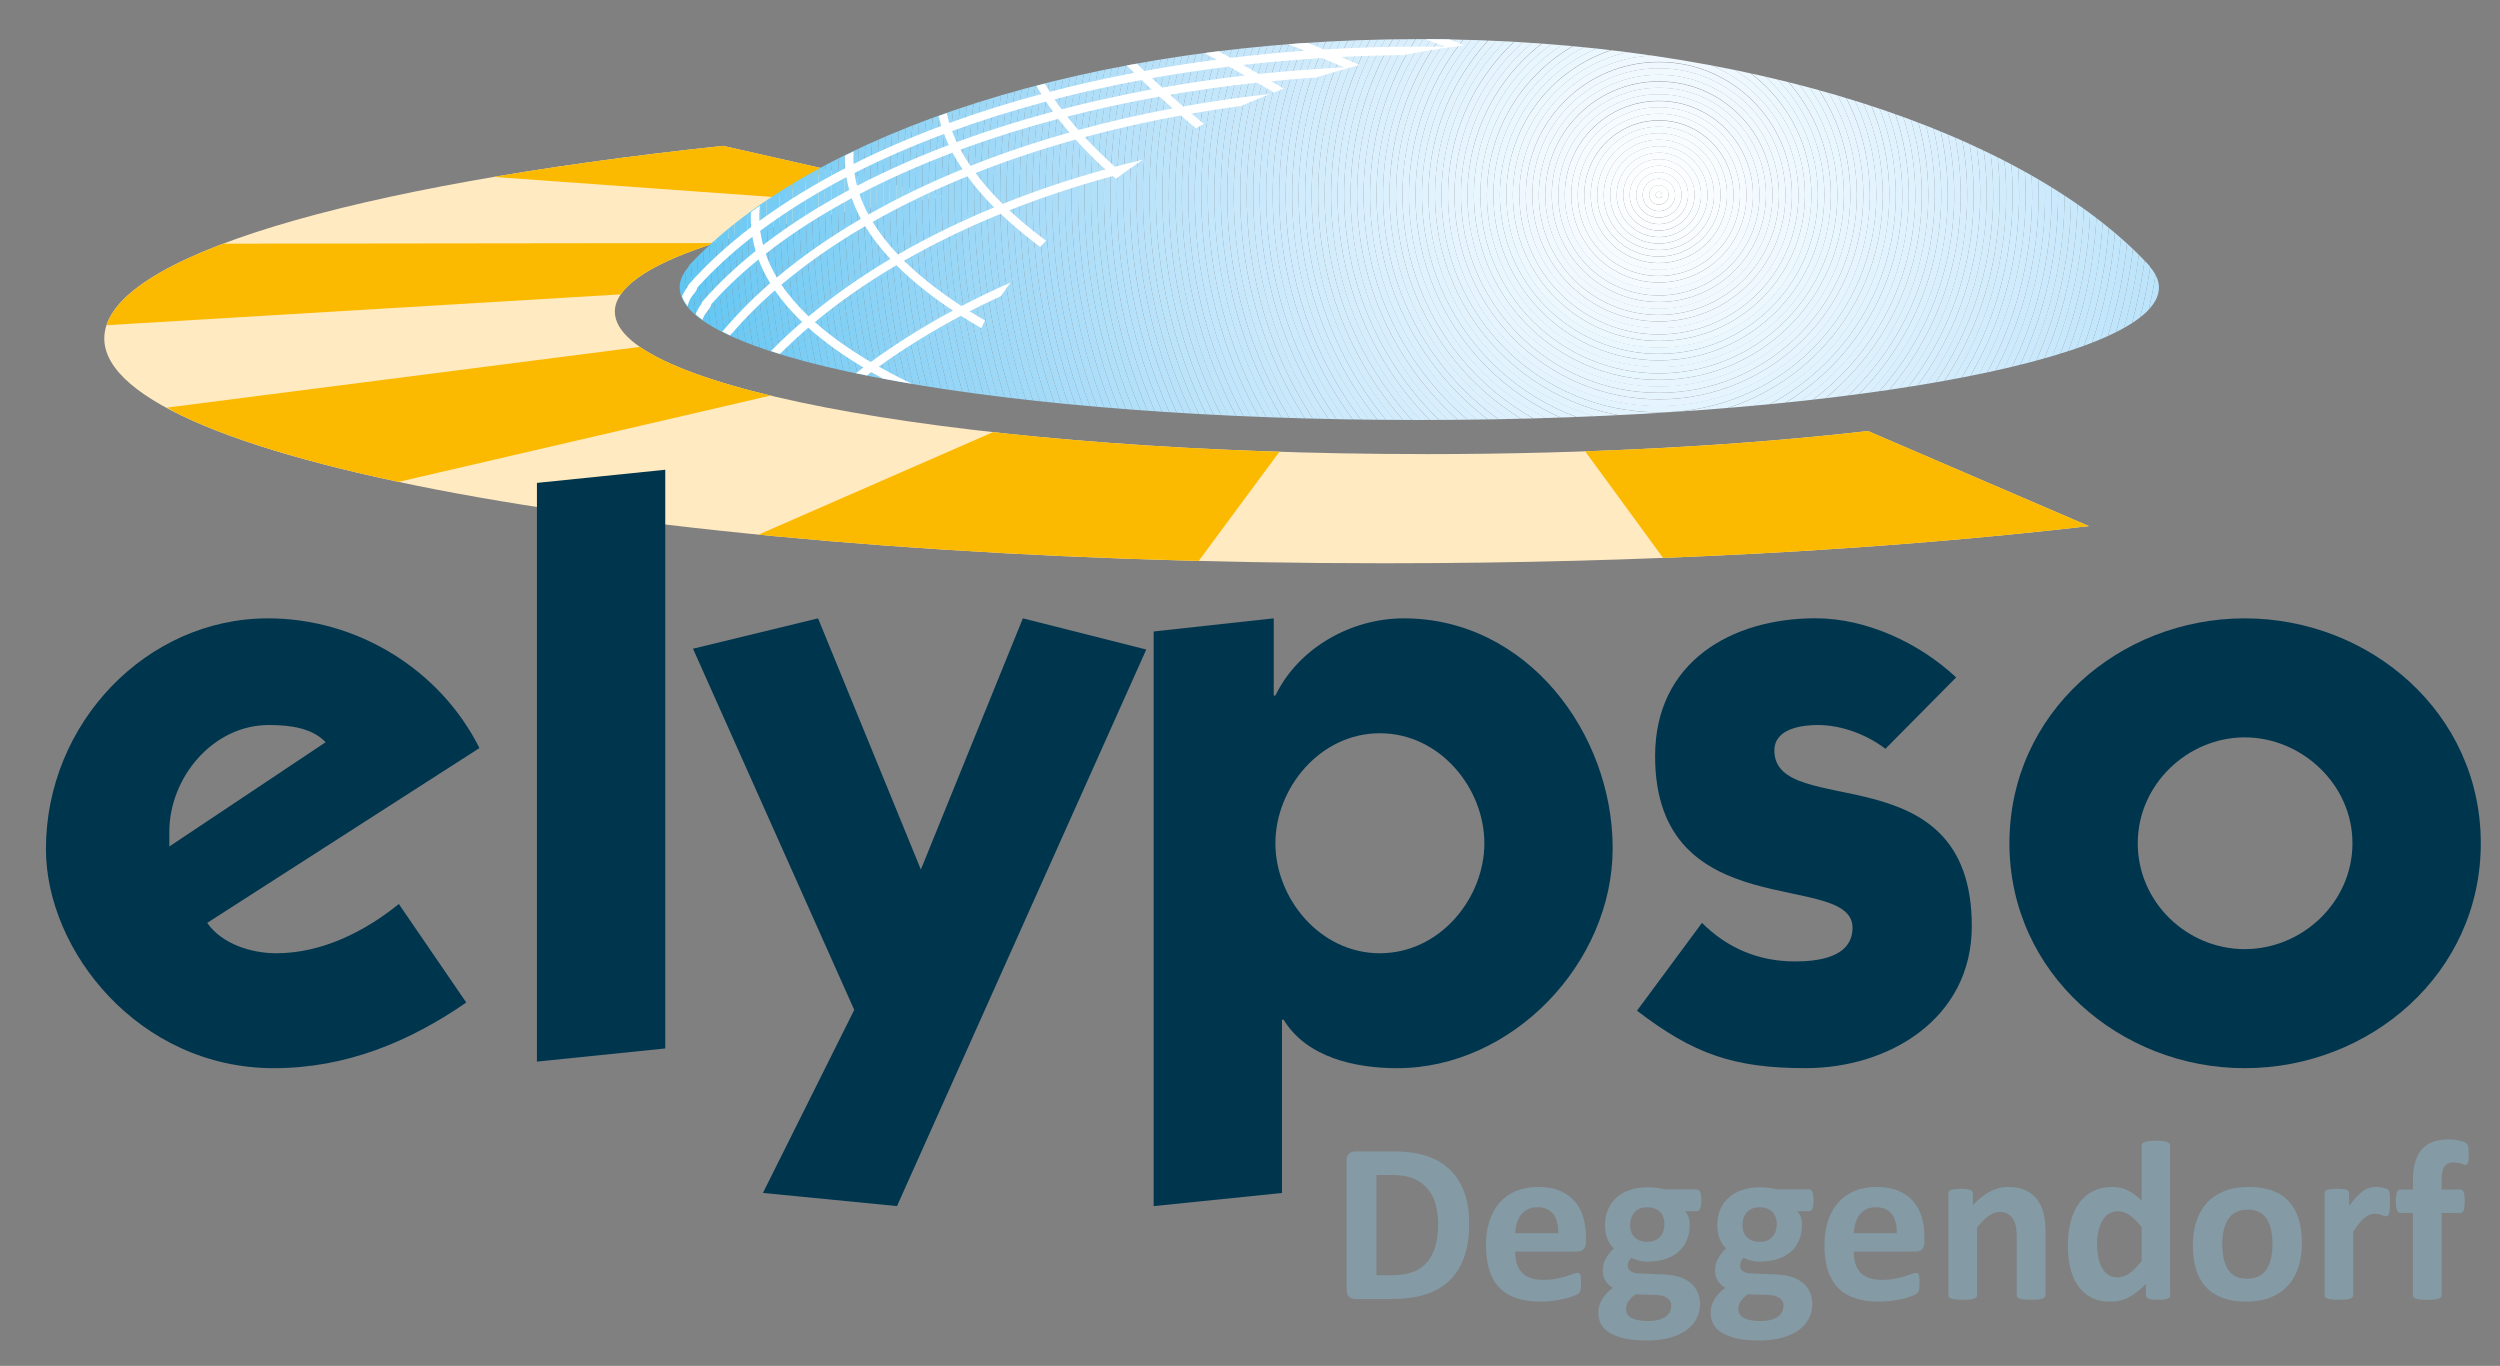
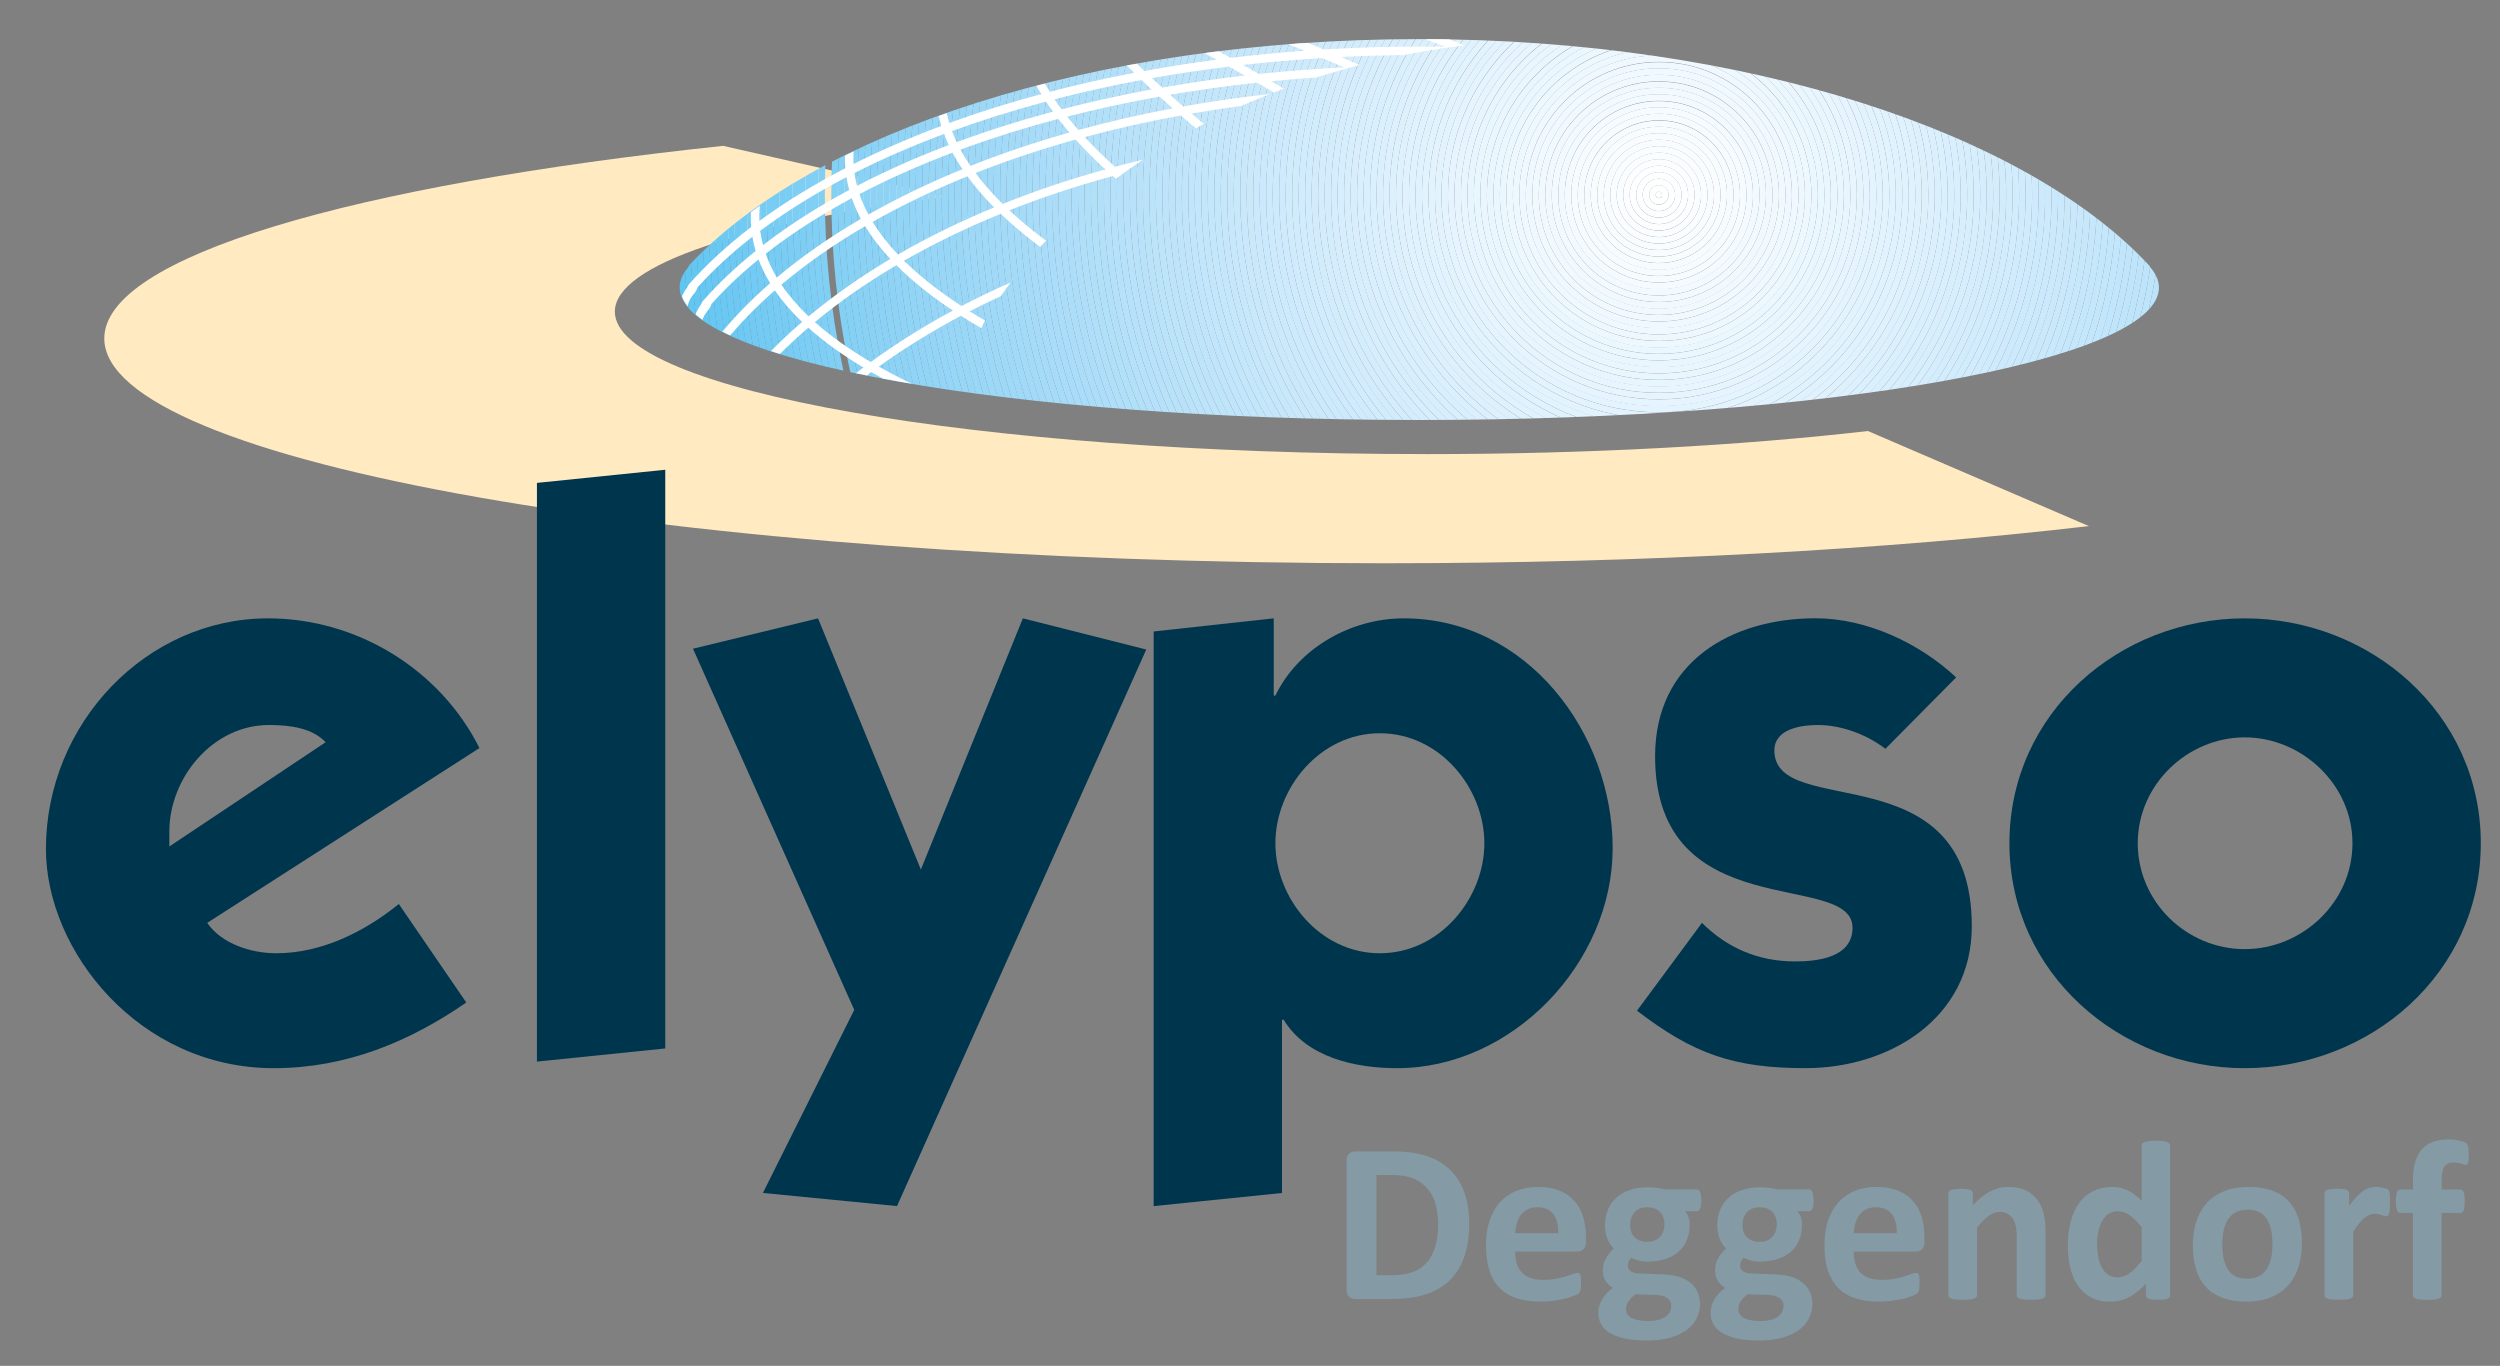
<svg xmlns="http://www.w3.org/2000/svg" id="Ebene_1" version="1.1" viewBox="0 0 770.68 421.06">
  <rect x="0" y="0" width="770.68" height="421.06" fill="#808080" stroke="none" />
  <defs>
    <style>
      .st0 {
        fill: none;
      }

      .st1 {
        fill: #f9fcff;
      }

      .st2 {
        fill: #e6f4fe;
      }

      .st3 {
        fill: #97d6f7;
      }

      .st4 {
        fill: #e6f5fe;
      }

      .st5 {
        fill: #90d4f6;
      }

      .st6 {
        fill: #89d2f6;
      }

      .st7 {
        fill: #d0ebfc;
      }

      .st8 {
        fill: #6bc9f3;
      }

      .st9 {
        fill: #fafdff;
      }

      .st10 {
        fill: #73cbf4;
      }

      .st11 {
        fill: #91d4f6;
      }

      .st12 {
        fill: #b5e1fa;
      }

      .st13 {
        fill: #63c7f2;
      }

      .st14 {
        fill: #cbe9fc;
      }

      .st15 {
        fill: #f0f9fe;
      }

      .st16 {
        fill: #aaddf9;
      }

      .st17 {
        fill: #cae9fc;
      }

      .st18 {
        fill: #9dd8f7;
      }

      .st19 {
        fill: #c9e8fb;
      }

      .st20 {
        fill: #d9effd;
      }

      .st21 {
        fill: #fbba00;
      }

      .st22 {
        fill: #82d0f5;
      }

      .st23 {
        fill: #9cd8f7;
      }

      .st24 {
        fill: #b8e2fa;
      }

      .st25 {
        fill: #70caf3;
      }

      .st26 {
        fill: #daf0fd;
      }

      .st27 {
        fill: #a8dcf8;
      }

      .st28 {
        fill: #5fc6f2;
      }

      .st29 {
        fill: #8cd3f6;
      }

      .st30 {
        fill: #f2faff;
      }

      .st31 {
        fill: #bbe3fa;
      }

      .st32 {
        fill: #a7dcf8;
      }

      .st33 {
        fill: #7acdf4;
      }

      .st34 {
        fill: #86d1f5;
      }

      .st35 {
        fill: #7ecef5;
      }

      .st36 {
        fill: #acdef9;
      }

      .st37 {
        fill: #bfe5fb;
      }

      .st38 {
        fill: #eff8fe;
      }

      .st39 {
        fill: #e7f5fe;
      }

      .st40 {
        fill: #bde4fa;
      }

      .st41 {
        fill: #61c7f2;
      }

      .st42 {
        fill: #96d6f7;
      }

      .st43 {
        fill: #77ccf4;
      }

      .st44 {
        fill: #ebf7fe;
      }

      .st45 {
        fill: #fefeff;
      }

      .st46 {
        fill: #c6e7fb;
      }

      .st47 {
        fill: #eaf7fe;
      }

      .st48 {
        fill: #c5e7fb;
      }

      .st49 {
        fill: #e0f2fd;
      }

      .st50 {
        fill: #83d0f5;
      }

      .st51 {
        fill: #bce4fa;
      }

      .st52 {
        fill: #85d0f5;
      }

      .st53 {
        fill: #e4f4fe;
      }

      .st54 {
        fill: #eef8fe;
      }

      .st55 {
        fill: #ceeafc;
      }

      .st56 {
        fill: #5dc6f2;
      }

      .st57 {
        fill: #f6fbff;
      }

      .st58 {
        fill: #c7e8fb;
      }

      .st59 {
        fill: #fdfeff;
      }

      .st60 {
        clip-path: url(#clippath-1);
      }

      .st61 {
        clip-path: url(#clippath-2);
      }

      .st62 {
        fill: #d4edfc;
      }

      .st63 {
        fill: #d3edfc;
      }

      .st64 {
        fill: #a2daf8;
      }

      .st65 {
        fill: #71cbf4;
      }

      .st66 {
        fill: #99d7f7;
      }

      .st67 {
        fill: #e1f3fe;
      }

      .st68 {
        fill: #abddf9;
      }

      .st69 {
        fill: #c8e8fb;
      }

      .st70 {
        fill: #e8f6fe;
      }

      .st71, .st72 {
        fill-rule: evenodd;
      }

      .st71, .st73 {
        fill: #849aa5;
      }

      .st74 {
        fill: #80cff5;
      }

      .st75 {
        fill: #a4dbf8;
      }

      .st76 {
        fill: #fff;
      }

      .st77 {
        fill: #a3daf8;
      }

      .st78 {
        fill: #b7e2fa;
      }

      .st79 {
        fill: #b3e0f9;
      }

      .st80 {
        fill: #d5edfc;
      }

      .st81 {
        fill: #aedef9;
      }

      .st82 {
        fill: #5bc5f2;
      }

      .st83 {
        fill: #69c9f3;
      }

      .st84 {
        fill: #8fd3f6;
      }

      .st85 {
        fill: #d2ecfc;
      }

      .st86 {
        fill: #c1e5fb;
      }

      .st72, .st87 {
        fill: #00354e;
      }

      .st88 {
        fill: #8ed3f6;
      }

      .st89 {
        fill: #ddf1fd;
      }

      .st90 {
        fill: #94d5f7;
      }

      .st91 {
        fill: #74ccf4;
      }

      .st92 {
        fill: #c9e9fb;
      }

      .st93 {
        fill: #79cdf4;
      }

      .st94 {
        fill: #ecf7fe;
      }

      .st95 {
        fill: #b0dff9;
      }

      .st96 {
        fill: #cdeafc;
      }

      .st97 {
        fill: #e2f3fe;
      }

      .st98 {
        fill: #f4faff;
      }

      .st99 {
        fill: #a6dbf8;
      }

      .st100 {
        fill: #9ed8f7;
      }

      .st101 {
        fill: #cfebfc;
      }

      .st102 {
        fill: #66c8f3;
      }

      .st103 {
        fill: #f8fcff;
      }

      .st104 {
        fill: #a9dcf8;
      }

      .st105 {
        fill: #c4e7fb;
      }

      .st106 {
        fill: #dff2fd;
      }

      .st107 {
        fill: #e9f6fe;
      }

      .st108 {
        fill: #b6e1fa;
      }

      .st109 {
        fill: #7ccef4;
      }

      .st110 {
        fill: #87d1f5;
      }

      .st111 {
        fill: #92d5f6;
      }

      .st112 {
        fill: #b1e0f9;
      }

      .st113 {
        fill: #fcfeff;
      }

      .st114 {
        fill: #cceafc;
      }

      .st115 {
        fill: #dbf0fd;
      }

      .st116 {
        fill: #ffeac1;
      }

      .st117 {
        fill: #afdff9;
      }

      .st118 {
        fill: #c2e6fb;
      }

      .st119 {
        fill: #f3faff;
      }

      .st120 {
        fill: #c3e6fb;
      }

      .st121 {
        fill: #d7eefd;
      }

      .st122 {
        fill: #c0e5fb;
      }

      .st123 {
        fill: #b4e0f9;
      }

      .st124 {
        fill: #8ad2f6;
      }

      .st125 {
        fill: #d1ecfc;
      }

      .st126 {
        fill: #eaf6fe;
      }

      .st127 {
        fill: #7dcef5;
      }

      .st128 {
        fill: #9fd9f8;
      }

      .st129 {
        fill: #bae3fa;
      }

      .st130 {
        fill: #d8eefd;
      }

      .st131 {
        fill: #a0d9f8;
      }

      .st132 {
        fill: #f1f9fe;
      }

      .st133 {
        fill: #8bd2f6;
      }

      .st134 {
        fill: #addef9;
      }

      .st135 {
        fill: #e3f3fe;
      }

      .st136 {
        fill: #76ccf4;
      }

      .st137 {
        fill: #a1daf8;
      }

      .st138 {
        fill: #def1fd;
      }

      .st139 {
        fill: #bee4fa;
      }

      .st140 {
        fill: #f5fbff;
      }

      .st141 {
        fill: #64c7f3;
      }

      .st142 {
        fill: #95d5f7;
      }

      .st143 {
        fill: #feffff;
      }

      .st144 {
        fill: #6ecaf3;
      }

      .st145 {
        fill: #edf8fe;
      }

      .st146 {
        fill: #68c8f3;
      }

      .st147 {
        clip-path: url(#clippath);
      }

      .st148 {
        fill: #e5f4fe;
      }

      .st149 {
        fill: #fbfdff;
      }

      .st150 {
        fill: #81cff5;
      }

      .st151 {
        fill: #98d6f7;
      }

      .st152 {
        fill: #6dc9f3;
      }

      .st153 {
        fill: #dcf0fd;
      }

      .st154 {
        fill: #b9e2fa;
      }

      .st155 {
        fill: #9ad7f7;
      }

      .st156 {
        fill: #f7fcff;
      }

      .st157 {
        fill: #d6eefd;
      }
    </style>
    <clipPath id="clippath">
-       <path class="st116" d="M439.4,139.99c50.34,0,97.21-2.62,136.43-7.12l68.11,29.31c-62.32,7.25-137.04,11.46-217.36,11.46-217.84,0-394.43-31.03-394.43-69.31,0-25.18,76.43-47.23,190.75-59.37l69.06,15.66c-62.09,7.99-102.42,20.89-102.42,35.45,0,24.25,111.86,43.91,249.86,43.91h0Z" />
-     </clipPath>
+       </clipPath>
    <clipPath id="clippath-1">
      <path class="st0" d="M209.51,88.65c0-2.22.99-4.4,2.9-6.53h-.26C250.15,40.88,336.74,12.06,437.48,12.06s187.32,28.82,225.32,70.07h-.16c1.91,2.13,2.9,4.31,2.9,6.53,0,22.54-102.08,40.81-228.01,40.81s-228.01-18.27-228.01-40.81h0Z" />
    </clipPath>
    <clipPath id="clippath-2">
      <path class="st0" d="M209.74,88.65c0-2.22.99-4.4,2.9-6.53C250.38,40.88,336.96,12.06,437.7,12.06c9.01,0,17.9.23,26.65.68-72.26,5.17-133.08,39.35-161.02,86.65-1.32,2.65-2.11,5.37-2.11,8.13,0,5.16,2.75,10.14,7.87,14.83-59.99-7.35-99.35-19.7-99.35-33.7h0Z" />
    </clipPath>
  </defs>
  <g>
    <path class="st116" d="M439.4,139.99c50.34,0,97.21-2.62,136.43-7.12l68.11,29.31c-62.32,7.25-137.04,11.46-217.36,11.46-217.84,0-394.43-31.03-394.43-69.31,0-25.18,76.43-47.23,190.75-59.37l69.06,15.66c-62.09,7.99-102.42,20.89-102.42,35.45,0,24.25,111.86,43.91,249.86,43.91h0Z" />
    <g class="st147">
      <path class="st21" d="M394.91,138.59l-26.14,35.34c-45.15.49-90.98-2.18-137.5-8l75.5-33c2.74.18,85.21,5.56,88.14,5.66h0Z" />
      <path class="st21" d="M574.9,132.31l73,30.38c-47.56,5.79-92.31,9.33-134.25,10.62l-25.5-34.88c2.93-.09,84.01-5.95,86.75-6.12h0Z" />
      <path class="st21" d="M241.59,121l-120.5,27.96c-25.39-2.88-48.59-10.66-69.59-23.31l146.75-18.84c1.48.46,41.45,13.79,43.34,14.19h0Z" />
      <path class="st21" d="M195.84,90.47l-165.68,9.94,22.33-25.27,169.33-.21c-.5.51-25.98,15-25.98,15.54h0Z" />
      <path class="st21" d="M239.4,60.81l-90.3-6.49c26.25-7.47,50.93-10.76,74.05-9.85l35,6.47c-2.29.34-16.89,9.48-18.75,9.87h0Z" />
    </g>
  </g>
  <g class="st60">
    <path class="st82" d="M818.53,60.06c0-169.54-137.6-307.14-307.14-307.14S204.25-109.48,204.25,60.06s137.6,307.14,307.14,307.14S818.53,229.6,818.53,60.06M816.53,60.09h0c0,168.44-136.7,305.14-305.14,305.14S206.25,228.53,206.25,60.09,342.95-245.05,511.39-245.05,816.53-108.35,816.53,60.09" />
    <path class="st56" d="M816.53,60.06c0-168.44-136.7-305.14-305.14-305.14S206.25-108.38,206.25,60.06s136.7,305.14,305.14,305.14S816.53,228.49,816.53,60.06M814.53,60.09h0c0,167.33-135.81,303.14-303.14,303.14S208.25,227.42,208.25,60.09,344.06-243.05,511.39-243.05,814.53-107.25,814.53,60.09" />
    <path class="st28" d="M814.53,60.18c0-167.33-135.81-303.14-303.14-303.14S208.25-107.16,208.25,60.18s135.81,303.14,303.14,303.14S814.53,227.51,814.53,60.18M812.53,60.09h0c0,166.23-134.91,301.14-301.14,301.14S210.25,226.32,210.25,60.09,345.16-241.05,511.39-241.05,812.53-106.14,812.53,60.09" />
    <path class="st41" d="M812.53,60.06c0-166.23-134.91-301.14-301.14-301.14S210.25-106.17,210.25,60.06s134.91,301.14,301.14,301.14S812.53,226.29,812.53,60.06M810.53,60.09h0c0,165.12-134.01,299.14-299.14,299.14S212.25,225.21,212.25,60.09,346.27-239.05,511.39-239.05,810.53-105.04,810.53,60.09" />
    <path class="st13" d="M810.53,60.06c0-165.12-134.01-299.14-299.14-299.14S212.25-105.07,212.25,60.06s134.01,299.14,299.14,299.14S810.53,225.18,810.53,60.06M808.53,60.09h0c0,164.02-133.12,297.14-297.14,297.14S214.25,224.11,214.25,60.09,347.37-237.05,511.39-237.05,808.53-103.93,808.53,60.09" />
    <path class="st141" d="M808.53,60.18c0-164.02-133.12-297.14-297.14-297.14S214.25-103.84,214.25,60.18s133.12,297.14,297.14,297.14S808.53,224.2,808.53,60.18M806.53,60.09h0c0,162.92-132.22,295.14-295.14,295.14S216.25,223,216.25,60.09,348.47-235.05,511.39-235.05,806.53-102.83,806.53,60.09" />
    <path class="st102" d="M806.53,60.06c0-162.91-132.22-295.14-295.14-295.14S216.25-102.86,216.25,60.06s132.22,295.14,295.14,295.14S806.53,222.97,806.53,60.06M804.52,60.09h0c0,161.81-131.32,293.14-293.13,293.14S218.25,221.9,218.25,60.09,349.58-233.05,511.39-233.05,804.52-101.72,804.52,60.09" />
    <path class="st146" d="M804.52,60.06c0-161.81-131.32-293.14-293.13-293.14S218.25-101.75,218.25,60.06s131.32,293.13,293.14,293.13S804.52,221.87,804.52,60.06M802.52,60.09h0c0,160.71-130.43,291.13-291.13,291.13S220.26,220.79,220.26,60.09,350.68-231.05,511.39-231.05,802.52-100.62,802.52,60.09" />
    <path class="st83" d="M802.52,60.18c0-160.71-130.43-291.13-291.13-291.13S220.26-100.53,220.26,60.18s130.43,291.13,291.13,291.13S802.52,220.88,802.52,60.18M800.52,60.09h0c0,159.6-129.53,289.13-289.13,289.13S222.26,219.69,222.26,60.09,351.79-229.05,511.39-229.05,800.52-99.51,800.52,60.09" />
    <path class="st8" d="M800.52,60.06c0-159.6-129.53-289.13-289.13-289.13S222.26-99.54,222.26,60.06s129.53,289.13,289.13,289.13S800.52,219.66,800.52,60.06M798.52,60.09h0c0,158.5-128.63,287.13-287.13,287.13S224.26,218.58,224.26,60.09,352.89-227.05,511.39-227.05,798.52-98.41,798.52,60.09" />
    <path class="st152" d="M798.52,60.06c0-158.5-128.63-287.13-287.13-287.13S224.26-98.44,224.26,60.06s128.64,287.13,287.13,287.13S798.52,218.55,798.52,60.06M796.52,60.09h0c0,157.39-127.74,285.13-285.13,285.13S226.26,217.48,226.26,60.09s127.74-285.13,285.13-285.13S796.52-97.31,796.52,60.09" />
    <path class="st144" d="M796.52,60.18c0-157.39-127.74-285.13-285.13-285.13S226.26-97.22,226.26,60.18s127.74,285.13,285.13,285.13,285.13-127.74,285.13-285.13M794.52,60.09h0c0,156.29-126.84,283.13-283.13,283.13S228.26,216.38,228.26,60.09s126.84-283.13,283.13-283.13S794.52-96.2,794.52,60.09" />
    <path class="st25" d="M794.52,60.06c0-156.29-126.84-283.13-283.13-283.13S228.26-96.23,228.26,60.06s126.84,283.13,283.13,283.13,283.13-126.84,283.13-283.13M792.52,60.09h0c0,155.18-125.95,281.13-281.13,281.13S230.26,215.27,230.26,60.09s125.95-281.13,281.13-281.13S792.52-95.1,792.52,60.09" />
    <path class="st65" d="M792.52,60.06c0-155.18-125.95-281.13-281.13-281.13S230.26-95.13,230.26,60.06s125.95,281.13,281.13,281.13,281.13-125.95,281.13-281.13M790.52,60.09h0c0,154.08-125.05,279.13-279.13,279.13S232.26,214.17,232.26,60.09s125.05-279.13,279.13-279.13S790.52-93.99,790.52,60.09" />
    <path class="st10" d="M790.52,60.18c0-154.08-125.05-279.13-279.13-279.13S232.26-93.9,232.26,60.18s125.05,279.13,279.13,279.13,279.13-125.05,279.13-279.13M788.52,60.09h0c0,152.97-124.15,277.13-277.13,277.13S234.26,213.06,234.26,60.09s124.15-277.13,277.13-277.13S788.52-92.89,788.52,60.09" />
    <path class="st91" d="M788.52,60.06c0-152.97-124.15-277.13-277.13-277.13S234.26-92.92,234.26,60.06s124.15,277.13,277.13,277.13,277.13-124.15,277.13-277.13M786.52,60.09h0c0,151.87-123.26,275.13-275.13,275.13S236.26,211.96,236.26,60.09s123.26-275.13,275.13-275.13S786.52-91.78,786.52,60.09" />
    <path class="st136" d="M786.52,60.06c0-151.87-123.26-275.13-275.13-275.13S236.26-91.81,236.26,60.06s123.26,275.13,275.13,275.13,275.13-123.26,275.13-275.13M784.52,60.09h0c0,150.77-122.36,273.13-273.13,273.13S238.26,210.85,238.26,60.09s122.36-273.13,273.13-273.13S784.52-90.68,784.52,60.09" />
    <path class="st43" d="M784.52,60.18c0-150.77-122.36-273.13-273.13-273.13S238.26-90.59,238.26,60.18s122.36,273.13,273.13,273.13,273.13-122.36,273.13-273.13M782.51,60.09h0c0,149.66-121.46,271.13-271.13,271.13S240.26,209.75,240.26,60.09s121.46-271.12,271.12-271.12S782.51-89.57,782.51,60.09" />
    <path class="st93" d="M782.51,60.06c0-149.66-121.46-271.12-271.13-271.12S240.26-89.6,240.26,60.06s121.46,271.12,271.12,271.12,271.13-121.46,271.13-271.12M780.51,60.09h0c0,148.56-120.57,269.12-269.12,269.12S242.27,208.64,242.27,60.09s120.57-269.12,269.12-269.12S780.51-88.47,780.51,60.09" />
    <path class="st33" d="M780.51,60.06c0-148.56-120.57-269.12-269.12-269.12S242.27-88.5,242.27,60.06s120.57,269.12,269.12,269.12,269.12-120.57,269.12-269.12M778.51,60.09h0c0,147.45-119.67,267.12-267.12,267.12S244.27,207.54,244.27,60.09s119.67-267.12,267.12-267.12S778.51-87.36,778.51,60.09" />
    <path class="st109" d="M778.51,60.18c0-147.45-119.67-267.12-267.12-267.12S244.27-87.27,244.27,60.18s119.67,267.12,267.12,267.12,267.12-119.67,267.12-267.12M776.51,60.09h0c0,146.35-118.77,265.12-265.12,265.12S246.27,206.43,246.27,60.09s118.77-265.12,265.12-265.12S776.51-86.26,776.51,60.09" />
    <path class="st127" d="M776.51,60.06c0-146.35-118.77-265.12-265.12-265.12S246.27-86.29,246.27,60.06s118.77,265.12,265.12,265.12,265.12-118.78,265.12-265.12M774.51,60.09h0c0,145.24-117.88,263.12-263.12,263.12S248.27,205.33,248.27,60.09s117.88-263.12,263.12-263.12S774.51-85.16,774.51,60.09" />
    <path class="st35" d="M774.51,60.06c0-145.24-117.88-263.12-263.12-263.12S248.27-85.19,248.27,60.06s117.88,263.12,263.12,263.12,263.12-117.88,263.12-263.12M772.51,60.09h0c0,144.14-116.98,261.12-261.12,261.12S250.27,204.23,250.27,60.09s116.98-261.12,261.12-261.12S772.51-84.05,772.51,60.09" />
    <path class="st74" d="M772.51,60.18c0-144.14-116.98-261.12-261.12-261.12S250.27-83.96,250.27,60.18s116.98,261.12,261.12,261.12,261.12-116.98,261.12-261.12M770.51,60.09h0c0,143.03-116.09,259.12-259.12,259.12S252.27,203.12,252.27,60.09s116.09-259.12,259.12-259.12S770.51-82.95,770.51,60.09" />
    <path class="st150" d="M770.51,60.06c0-143.03-116.09-259.12-259.12-259.12S252.27-82.98,252.27,60.06s116.09,259.12,259.12,259.12,259.12-116.08,259.12-259.12M768.51,60.09h0c0,141.93-115.19,257.12-257.12,257.12S254.27,202.02,254.27,60.09s115.19-257.12,257.12-257.12S768.51-81.84,768.51,60.09" />
-     <path class="st22" d="M768.51,60.06c0-141.93-115.19-257.12-257.12-257.12S254.27-81.87,254.27,60.06s115.19,257.12,257.12,257.12,257.12-115.19,257.12-257.12M766.51,60.09h0c0,140.83-114.29,255.12-255.12,255.12s-255.12-114.29-255.12-255.12,114.29-255.12,255.12-255.12,255.12,114.29,255.12,255.12" />
    <path class="st50" d="M766.51,60.18c0-140.83-114.29-255.12-255.12-255.12s-255.12,114.29-255.12,255.12,114.29,255.12,255.12,255.12,255.12-114.29,255.12-255.12M764.51,60.09h0c0,139.72-113.4,253.12-253.12,253.12s-253.12-113.4-253.12-253.12,113.4-253.12,253.12-253.12,253.12,113.4,253.12,253.12" />
    <path class="st52" d="M764.51,60.06c0-139.72-113.4-253.12-253.12-253.12s-253.12,113.4-253.12,253.12,113.4,253.12,253.12,253.12,253.12-113.4,253.12-253.12M762.5,60.09h0c0,138.62-112.5,251.12-251.12,251.12s-251.12-112.5-251.12-251.12,112.5-251.12,251.12-251.12,251.12,112.5,251.12,251.12" />
    <path class="st34" d="M762.5,60.06c0-138.62-112.5-251.12-251.12-251.12s-251.12,112.5-251.12,251.12,112.5,251.11,251.12,251.11,251.12-112.5,251.12-251.11M760.5,60.09h0c0,137.51-111.6,249.11-249.11,249.11s-249.11-111.6-249.11-249.11,111.6-249.11,249.11-249.11,249.11,111.6,249.11,249.11" />
    <path class="st110" d="M760.5,60.18c0-137.51-111.6-249.11-249.11-249.11s-249.11,111.6-249.11,249.11,111.6,249.11,249.11,249.11,249.11-111.6,249.11-249.11M758.5,60.09h0c0,136.41-110.71,247.11-247.11,247.11s-247.11-110.71-247.11-247.11,110.71-247.11,247.11-247.11,247.11,110.71,247.11,247.11" />
    <path class="st6" d="M758.5,60.06c0-136.41-110.71-247.11-247.11-247.11s-247.11,110.71-247.11,247.11,110.71,247.11,247.11,247.11,247.11-110.71,247.11-247.11M756.5,60.09h0c0,135.3-109.81,245.11-245.11,245.11s-245.11-109.81-245.11-245.11,109.81-245.11,245.11-245.11,245.11,109.81,245.11,245.11" />
    <path class="st124" d="M756.5,60.06c0-135.3-109.81-245.11-245.11-245.11s-245.11,109.81-245.11,245.11,109.81,245.11,245.11,245.11,245.11-109.81,245.11-245.11M754.5,60.09h0c0,134.2-108.91,243.11-243.11,243.11s-243.11-108.91-243.11-243.11,108.91-243.11,243.11-243.11,243.11,108.91,243.11,243.11" />
    <path class="st133" d="M754.5,60.18c0-134.2-108.91-243.11-243.11-243.11s-243.11,108.91-243.11,243.11,108.91,243.11,243.11,243.11,243.11-108.91,243.11-243.11M752.5,60.09h0c0,133.09-108.02,241.11-241.11,241.11s-241.11-108.02-241.11-241.11,108.02-241.11,241.11-241.11,241.11,108.02,241.11,241.11" />
    <path class="st29" d="M752.5,60.06c0-133.09-108.02-241.11-241.11-241.11s-241.11,108.02-241.11,241.11,108.02,241.11,241.11,241.11,241.11-108.02,241.11-241.11M750.5,60.09h0c0,131.99-107.12,239.11-239.11,239.11s-239.11-107.12-239.11-239.11,107.12-239.11,239.11-239.11,239.11,107.12,239.11,239.11" />
    <path class="st88" d="M750.5,60.06c0-131.99-107.12-239.11-239.11-239.11s-239.11,107.12-239.11,239.11,107.12,239.11,239.11,239.11,239.11-107.12,239.11-239.11M748.5,60.09h0c0,130.88-106.23,237.11-237.11,237.11s-237.11-106.23-237.11-237.11,106.23-237.11,237.11-237.11,237.11,106.22,237.11,237.11" />
    <path class="st84" d="M748.5,60.18c0-130.88-106.23-237.11-237.11-237.11s-237.11,106.23-237.11,237.11,106.23,237.11,237.11,237.11,237.11-106.23,237.11-237.11M746.5,60.09h0c0,129.78-105.33,235.11-235.11,235.11s-235.11-105.33-235.11-235.11,105.33-235.11,235.11-235.11,235.11,105.33,235.11,235.11" />
    <path class="st5" d="M746.5,60.06c0-129.78-105.33-235.11-235.11-235.11s-235.11,105.33-235.11,235.11,105.33,235.11,235.11,235.11,235.11-105.33,235.11-235.11M744.5,60.09h0c0,128.68-104.43,233.11-233.11,233.11s-233.11-104.43-233.11-233.11,104.43-233.11,233.11-233.11,233.11,104.43,233.11,233.11" />
    <path class="st11" d="M744.5,60.06c0-128.68-104.43-233.11-233.11-233.11s-233.11,104.43-233.11,233.11,104.43,233.11,233.11,233.11,233.11-104.43,233.11-233.11M742.5,60.09h0c0,127.57-103.54,231.11-231.11,231.11s-231.11-103.54-231.11-231.11,103.54-231.11,231.11-231.11,231.11,103.54,231.11,231.11" />
    <path class="st111" d="M742.5,60.18c0-127.57-103.54-231.11-231.11-231.11s-231.11,103.54-231.11,231.11,103.54,231.11,231.11,231.11,231.11-103.54,231.11-231.11M740.49,60.09h0c0,126.47-102.64,229.11-229.11,229.11s-229.11-102.64-229.11-229.11,102.64-229.11,229.11-229.11,229.11,102.64,229.11,229.11" />
    <path class="st90" d="M740.49,60.06c0-126.47-102.64-229.11-229.11-229.11s-229.11,102.64-229.11,229.11,102.64,229.1,229.11,229.1,229.11-102.64,229.11-229.1M738.49,60.09h0c0,125.36-101.74,227.1-227.1,227.1s-227.1-101.74-227.1-227.1,101.74-227.1,227.1-227.1,227.1,101.74,227.1,227.1" />
    <path class="st142" d="M738.49,60.06c0-125.36-101.74-227.1-227.1-227.1s-227.1,101.74-227.1,227.1,101.74,227.1,227.1,227.1,227.1-101.74,227.1-227.1M736.49,60.09h0c0,124.26-100.85,225.1-225.1,225.1s-225.1-100.85-225.1-225.1,100.85-225.1,225.1-225.1,225.1,100.85,225.1,225.1" />
    <path class="st42" d="M736.49,60.18c0-124.26-100.85-225.1-225.1-225.1s-225.1,100.85-225.1,225.1,100.85,225.1,225.1,225.1,225.1-100.85,225.1-225.1M734.49,60.09h0c0,123.15-99.95,223.1-223.1,223.1s-223.1-99.95-223.1-223.1,99.95-223.1,223.1-223.1,223.1,99.95,223.1,223.1" />
    <path class="st3" d="M734.49,60.06c0-123.15-99.95-223.1-223.1-223.1S288.29-63.1,288.29,60.06s99.95,223.1,223.1,223.1,223.1-99.95,223.1-223.1M732.49,60.09h0c0,122.05-99.05,221.1-221.1,221.1s-221.1-99.05-221.1-221.1,99.05-221.1,221.1-221.1,221.1,99.05,221.1,221.1" />
    <path class="st151" d="M732.49,60.06c0-122.05-99.05-221.1-221.1-221.1S290.29-61.99,290.29,60.06s99.05,221.1,221.1,221.1,221.1-99.05,221.1-221.1M730.49,60.09h0c0,120.94-98.16,219.1-219.1,219.1s-219.1-98.16-219.1-219.1,98.16-219.1,219.1-219.1,219.1,98.16,219.1,219.1" />
    <path class="st66" d="M730.49,60.18c0-120.94-98.16-219.1-219.1-219.1S292.29-60.77,292.29,60.18s98.16,219.1,219.1,219.1,219.1-98.16,219.1-219.1M728.49,60.09h0c0,119.84-97.26,217.1-217.1,217.1s-217.1-97.26-217.1-217.1,97.26-217.1,217.1-217.1,217.1,97.26,217.1,217.1" />
    <path class="st155" d="M728.49,60.06c0-119.84-97.26-217.1-217.1-217.1S294.29-59.78,294.29,60.06s97.26,217.1,217.1,217.1,217.1-97.26,217.1-217.1M726.49,60.09h0c0,118.73-96.36,215.1-215.1,215.1s-215.1-96.36-215.1-215.1,96.36-215.1,215.1-215.1,215.1,96.36,215.1,215.1" />
    <path class="st23" d="M726.49,60.06c0-118.73-96.36-215.1-215.1-215.1S296.29-58.68,296.29,60.06s96.36,215.1,215.1,215.1,215.1-96.36,215.1-215.1M724.49,60.09h0c0,117.63-95.47,213.1-213.1,213.1s-213.1-95.47-213.1-213.1,95.47-213.1,213.1-213.1,213.1,95.47,213.1,213.1" />
    <path class="st18" d="M724.49,60.18c0-117.63-95.47-213.1-213.1-213.1S298.29-57.45,298.29,60.18s95.47,213.1,213.1,213.1,213.1-95.47,213.1-213.1M722.49,60.09h0c0,116.53-94.57,211.1-211.1,211.1s-211.1-94.57-211.1-211.1,94.57-211.1,211.1-211.1,211.1,94.57,211.1,211.1" />
    <path class="st100" d="M722.49,60.06c0-116.53-94.57-211.1-211.1-211.1S300.29-56.47,300.29,60.06s94.57,211.1,211.1,211.1,211.1-94.57,211.1-211.1M720.49,60.09h0c0,115.42-93.68,209.1-209.1,209.1s-209.1-93.67-209.1-209.1,93.68-209.1,209.1-209.1,209.1,93.68,209.1,209.1" />
    <path class="st128" d="M720.49,60.06c0-115.42-93.68-209.1-209.1-209.1S302.29-55.36,302.29,60.06s93.68,209.1,209.1,209.1,209.1-93.68,209.1-209.1M718.49,60.09h0c0,114.32-92.78,207.09-207.1,207.09s-207.1-92.78-207.1-207.09,92.78-207.1,207.1-207.1,207.1,92.78,207.1,207.1" />
    <path class="st131" d="M718.49,60.18c0-114.32-92.78-207.1-207.1-207.1S304.29-54.14,304.29,60.18s92.78,207.1,207.1,207.1,207.1-92.78,207.1-207.1M716.48,60.09h0c0,113.21-91.88,205.09-205.09,205.09s-205.09-91.88-205.09-205.09,91.88-205.09,205.09-205.09,205.09,91.88,205.09,205.09" />
    <path class="st137" d="M716.48,60.06c0-113.21-91.88-205.09-205.09-205.09S306.29-53.15,306.29,60.06s91.88,205.1,205.09,205.1,205.09-91.88,205.09-205.1M714.48,60.09h0c0,112.11-90.99,203.09-203.09,203.09s-203.09-90.99-203.09-203.09,90.99-203.09,203.09-203.09,203.09,90.99,203.09,203.09" />
    <path class="st64" d="M714.48,60.06c0-112.11-90.99-203.09-203.09-203.09S308.3-52.05,308.3,60.06s90.99,203.09,203.09,203.09,203.09-90.99,203.09-203.09M712.48,60.09h0c0,111-90.09,201.09-201.09,201.09s-201.09-90.09-201.09-201.09,90.09-201.09,201.09-201.09,201.09,90.09,201.09,201.09" />
    <path class="st77" d="M712.48,60.18c0-111-90.09-201.09-201.09-201.09S310.3-50.83,310.3,60.18s90.09,201.09,201.09,201.09,201.09-90.09,201.09-201.09M710.48,60.09h0c0,109.9-89.19,199.09-199.09,199.09s-199.09-89.19-199.09-199.09,89.19-199.09,199.09-199.09,199.09,89.19,199.09,199.09" />
    <path class="st75" d="M710.48,60.06c0-109.9-89.19-199.09-199.09-199.09S312.3-49.84,312.3,60.06s89.19,199.09,199.09,199.09,199.09-89.19,199.09-199.09M708.48,60.09h0c0,108.79-88.3,197.09-197.09,197.09s-197.09-88.3-197.09-197.09,88.3-197.09,197.09-197.09,197.09,88.3,197.09,197.09" />
    <path class="st99" d="M708.48,60.06c0-108.79-88.3-197.09-197.09-197.09S314.3-48.74,314.3,60.06s88.3,197.09,197.09,197.09,197.09-88.3,197.09-197.09M706.48,60.09h0c0,107.69-87.4,195.09-195.09,195.09s-195.09-87.4-195.09-195.09,87.4-195.09,195.09-195.09,195.09,87.4,195.09,195.09" />
    <path class="st32" d="M706.48,60.06c0-107.69-87.4-195.09-195.09-195.09S316.3-47.63,316.3,60.06s87.4,195.09,195.09,195.09,195.09-87.4,195.09-195.09M704.48,60.09h0c0,106.59-86.5,193.09-193.09,193.09s-193.09-86.5-193.09-193.09,86.5-193.09,193.09-193.09,193.09,86.5,193.09,193.09" />
    <path class="st27" d="M704.48,60.06c0-106.58-86.5-193.09-193.09-193.09S318.3-46.53,318.3,60.06s86.5,193.09,193.09,193.09,193.09-86.5,193.09-193.09M702.48,60.09h0c0,105.48-85.61,191.09-191.09,191.09s-191.09-85.61-191.09-191.09,85.61-191.09,191.09-191.09,191.09,85.61,191.09,191.09" />
    <path class="st104" d="M702.48,60.06c0-105.48-85.61-191.09-191.09-191.09S320.3-45.42,320.3,60.06s85.61,191.09,191.09,191.09,191.09-85.61,191.09-191.09M700.48,60.09h0c0,104.38-84.71,189.09-189.09,189.09s-189.09-84.71-189.09-189.09,84.71-189.09,189.09-189.09,189.09,84.71,189.09,189.09" />
    <path class="st16" d="M700.48,60.06c0-104.38-84.71-189.09-189.09-189.09S322.3-44.32,322.3,60.06s84.71,189.09,189.09,189.09,189.09-84.71,189.09-189.09M698.48,60.09h0c0,103.27-83.81,187.09-187.09,187.09s-187.09-83.82-187.09-187.09,83.81-187.09,187.09-187.09,187.09,83.81,187.09,187.09" />
    <path class="st68" d="M698.48,60.06c0-103.27-83.81-187.09-187.09-187.09S324.3-43.21,324.3,60.06s83.81,187.09,187.09,187.09,187.09-83.81,187.09-187.09M696.47,60.09h0c0,102.17-82.92,185.08-185.08,185.08s-185.09-82.92-185.09-185.08,82.92-185.08,185.09-185.08,185.08,82.92,185.08,185.08" />
    <path class="st36" d="M696.47,60.06c0-102.17-82.92-185.09-185.08-185.09S326.3-42.11,326.3,60.06s82.92,185.09,185.09,185.09,185.08-82.92,185.08-185.09M694.47,60.09h0c0,101.06-82.02,183.08-183.08,183.08s-183.08-82.02-183.08-183.08,82.02-183.08,183.08-183.08,183.08,82.02,183.08,183.08" />
    <path class="st134" d="M694.47,60.06c0-101.06-82.02-183.08-183.08-183.08S328.3-41.01,328.3,60.06s82.02,183.08,183.08,183.08,183.08-82.02,183.08-183.08M692.47,60.09h0c0,99.96-81.12,181.08-181.08,181.08s-181.08-81.12-181.08-181.08,81.13-181.08,181.08-181.08,181.08,81.13,181.08,181.08" />
    <path class="st81" d="M692.47,60.06c0-99.96-81.12-181.08-181.08-181.08S330.31-39.9,330.31,60.06s81.13,181.08,181.08,181.08,181.08-81.13,181.08-181.08M690.47,60.09h0c0,98.85-80.23,179.08-179.08,179.08s-179.08-80.23-179.08-179.08,80.23-179.08,179.08-179.08,179.08,80.23,179.08,179.08" />
    <path class="st117" d="M690.47,60.06c0-98.85-80.23-179.08-179.08-179.08S332.31-38.8,332.31,60.06s80.23,179.08,179.08,179.08,179.08-80.23,179.08-179.08M688.47,60.09h0c0,97.75-79.33,177.08-177.08,177.08s-177.08-79.33-177.08-177.08,79.33-177.08,177.08-177.08,177.08,79.33,177.08,177.08" />
    <path class="st95" d="M688.47,60.06c0-97.75-79.33-177.08-177.08-177.08S334.31-37.69,334.31,60.06s79.33,177.08,177.08,177.08,177.08-79.33,177.08-177.08M686.47,60.09h0c0,96.64-78.44,175.08-175.08,175.08s-175.08-78.44-175.08-175.08,78.44-175.08,175.08-175.08,175.08,78.44,175.08,175.08" />
    <path class="st112" d="M686.47,60.06c0-96.64-78.44-175.08-175.08-175.08S336.31-36.59,336.31,60.06s78.44,175.08,175.08,175.08,175.08-78.44,175.08-175.08M684.47,60.09h0c0,95.54-77.54,173.08-173.08,173.08s-173.08-77.54-173.08-173.08,77.54-173.08,173.08-173.08,173.08,77.54,173.08,173.08" />
    <path class="st79" d="M684.47,60.06c0-95.54-77.54-173.08-173.08-173.08S338.31-35.48,338.31,60.06s77.54,173.08,173.08,173.08,173.08-77.54,173.08-173.08M682.47,60.09h0c0,94.44-76.64,171.08-171.08,171.08s-171.08-76.64-171.08-171.08,76.64-171.08,171.08-171.08,171.08,76.64,171.08,171.08" />
    <path class="st123" d="M682.47,60.06c0-94.44-76.64-171.08-171.08-171.08S340.31-34.38,340.31,60.06s76.64,171.08,171.08,171.08,171.08-76.64,171.08-171.08M680.47,60.09h0c0,93.33-75.75,169.08-169.08,169.08s-169.08-75.75-169.08-169.08,75.75-169.08,169.08-169.08,169.08,75.75,169.08,169.08" />
    <path class="st12" d="M680.47,60.06c0-93.33-75.75-169.08-169.08-169.08S342.31-33.27,342.31,60.06s75.75,169.08,169.08,169.08,169.08-75.75,169.08-169.08M678.47,60.09h0c0,92.23-74.85,167.08-167.08,167.08s-167.08-74.85-167.08-167.08,74.85-167.08,167.08-167.08,167.08,74.85,167.08,167.08" />
    <path class="st108" d="M678.47,60.06c0-92.23-74.85-167.08-167.08-167.08S344.31-32.17,344.31,60.06s74.85,167.08,167.08,167.08,167.08-74.85,167.08-167.08M676.47,60.09h0c0,91.12-73.95,165.08-165.08,165.08s-165.08-73.96-165.08-165.08,73.95-165.08,165.08-165.08,165.08,73.95,165.08,165.08" />
    <path class="st78" d="M676.47,60.06c0-91.12-73.95-165.08-165.08-165.08S346.31-31.06,346.31,60.06s73.95,165.08,165.08,165.08,165.08-73.95,165.08-165.08M674.46,60.09h0c0,90.02-73.06,163.08-163.08,163.08s-163.08-73.06-163.08-163.08,73.06-163.07,163.08-163.07,163.08,73.06,163.08,163.07" />
    <path class="st24" d="M674.46,60.06c0-90.02-73.06-163.08-163.08-163.08S348.31-29.96,348.31,60.06s73.06,163.08,163.08,163.08,163.08-73.06,163.08-163.08M672.46,60.09h0c0,88.91-72.16,161.08-161.07,161.08s-161.07-72.16-161.07-161.08,72.16-161.07,161.07-161.07,161.07,72.16,161.07,161.07" />
    <path class="st154" d="M672.46,60.06c0-88.91-72.16-161.07-161.07-161.07S350.32-28.86,350.32,60.06s72.16,161.07,161.07,161.07,161.07-72.16,161.07-161.07M670.46,60.09h0c0,87.81-71.26,159.07-159.07,159.07s-159.07-71.26-159.07-159.07,71.26-159.07,159.07-159.07,159.07,71.27,159.07,159.07" />
    <path class="st129" d="M670.46,60.06c0-87.81-71.26-159.07-159.07-159.07S352.32-27.75,352.32,60.06s71.26,159.07,159.07,159.07,159.07-71.26,159.07-159.07M668.46,60.09h0c0,86.7-70.37,157.07-157.07,157.07s-157.07-70.37-157.07-157.07,70.37-157.07,157.07-157.07,157.07,70.37,157.07,157.07" />
    <path class="st31" d="M668.46,60.06c0-86.7-70.37-157.07-157.07-157.07S354.32-26.65,354.32,60.06s70.37,157.07,157.07,157.07,157.07-70.37,157.07-157.07M666.46,60.09h0c0,85.6-69.47,155.07-155.07,155.07s-155.07-69.47-155.07-155.07,69.47-155.07,155.07-155.07,155.07,69.47,155.07,155.07" />
    <path class="st51" d="M666.46,60.06c0-85.6-69.47-155.07-155.07-155.07S356.32-25.54,356.32,60.06s69.47,155.07,155.07,155.07,155.07-69.47,155.07-155.07M664.46,60.09h0c0,84.5-68.58,153.07-153.07,153.07s-153.07-68.58-153.07-153.07,68.58-153.07,153.07-153.07,153.07,68.58,153.07,153.07" />
    <path class="st40" d="M664.46,60.06c0-84.5-68.58-153.07-153.07-153.07S358.32-24.44,358.32,60.06s68.58,153.07,153.07,153.07,153.07-68.58,153.07-153.07M662.46,60.09h0c0,83.39-67.68,151.07-151.07,151.07s-151.07-67.68-151.07-151.07,67.68-151.07,151.07-151.07,151.07,67.68,151.07,151.07" />
    <path class="st139" d="M662.46,60.06c0-83.39-67.68-151.07-151.07-151.07S360.32-23.33,360.32,60.06s67.68,151.07,151.07,151.07,151.07-67.68,151.07-151.07M660.46,60.09h0c0,82.29-66.78,149.07-149.07,149.07s-149.07-66.78-149.07-149.07,66.78-149.07,149.07-149.07,149.07,66.78,149.07,149.07" />
    <path class="st37" d="M660.46,60.18c0-82.29-66.78-149.07-149.07-149.07S362.32-22.11,362.32,60.18s66.78,149.07,149.07,149.07,149.07-66.78,149.07-149.07M658.46,60.09h0c0,81.18-65.89,147.07-147.07,147.07s-147.07-65.89-147.07-147.07,65.89-147.07,147.07-147.07,147.07,65.89,147.07,147.07" />
    <path class="st122" d="M658.46,60.06c0-81.18-65.89-147.07-147.07-147.07S364.32-21.12,364.32,60.06s65.89,147.07,147.07,147.07,147.07-65.89,147.07-147.07M656.46,60.09h0c0,80.08-64.99,145.07-145.07,145.07s-145.07-64.99-145.07-145.07,64.99-145.07,145.07-145.07,145.07,64.99,145.07,145.07" />
    <path class="st86" d="M656.46,60.06c0-80.08-64.99-145.07-145.07-145.07S366.32-20.02,366.32,60.06s64.99,145.07,145.07,145.07,145.07-64.99,145.07-145.07M654.45,60.09h0c0,78.97-64.09,143.07-143.07,143.07s-143.07-64.09-143.07-143.07,64.09-143.07,143.07-143.07,143.07,64.09,143.07,143.07" />
    <path class="st118" d="M654.45,60.18c0-78.97-64.09-143.07-143.07-143.07S368.32-18.8,368.32,60.18s64.09,143.07,143.07,143.07,143.07-64.09,143.07-143.07M652.45,60.09h0c0,77.87-63.2,141.06-141.07,141.06s-141.06-63.2-141.06-141.06,63.2-141.06,141.06-141.06,141.07,63.2,141.07,141.06" />
    <path class="st120" d="M652.45,60.06c0-77.87-63.2-141.06-141.07-141.06S370.32-17.81,370.32,60.06s63.2,141.06,141.06,141.06,141.07-63.2,141.07-141.06M650.45,60.09h0c0,76.76-62.3,139.06-139.06,139.06s-139.06-62.3-139.06-139.06,62.3-139.06,139.06-139.06,139.06,62.3,139.06,139.06" />
    <path class="st105" d="M650.45,60.06c0-76.76-62.3-139.06-139.06-139.06S372.33-16.71,372.33,60.06s62.3,139.06,139.06,139.06,139.06-62.3,139.06-139.06M648.45,60.09h0c0,75.66-61.4,137.06-137.06,137.06s-137.06-61.4-137.06-137.06,61.4-137.06,137.06-137.06,137.06,61.4,137.06,137.06" />
    <path class="st48" d="M648.45,60.18c0-75.66-61.4-137.06-137.06-137.06S374.33-15.48,374.33,60.18s61.4,137.06,137.06,137.06,137.06-61.4,137.06-137.06M646.45,60.09h0c0,74.55-60.51,135.06-135.06,135.06s-135.06-60.51-135.06-135.06,60.51-135.06,135.06-135.06,135.06,60.51,135.06,135.06" />
    <path class="st46" d="M646.45,60.06c0-74.55-60.51-135.06-135.06-135.06S376.33-14.5,376.33,60.06s60.51,135.06,135.06,135.06,135.06-60.51,135.06-135.06M644.45,60.09h0c0,73.45-59.61,133.06-133.06,133.06s-133.06-59.61-133.06-133.06,59.61-133.06,133.06-133.06,133.06,59.61,133.06,133.06" />
    <path class="st58" d="M644.45,60.06c0-73.45-59.61-133.06-133.06-133.06S378.33-13.39,378.33,60.06s59.61,133.06,133.06,133.06,133.06-59.61,133.06-133.06M642.45,60.09h0c0,72.35-58.71,131.06-131.06,131.06s-131.06-58.71-131.06-131.06,58.71-131.06,131.06-131.06,131.06,58.71,131.06,131.06" />
    <path class="st69" d="M642.45,60.18c0-72.35-58.71-131.06-131.06-131.06S380.33-12.17,380.33,60.18s58.71,131.06,131.06,131.06,131.06-58.71,131.06-131.06M640.45,60.09h0c0,71.24-57.82,129.06-129.06,129.06s-129.06-57.82-129.06-129.06,57.82-129.06,129.06-129.06,129.06,57.82,129.06,129.06" />
    <path class="st19" d="M640.45,60.06c0-71.24-57.82-129.06-129.06-129.06S382.33-11.18,382.33,60.06s57.82,129.06,129.06,129.06,129.06-57.82,129.06-129.06M638.45,60.09h0c0,70.14-56.92,127.06-127.06,127.06s-127.06-56.92-127.06-127.06,56.92-127.06,127.06-127.06,127.06,56.92,127.06,127.06" />
    <path class="st92" d="M638.45,60.06c0-70.14-56.92-127.06-127.06-127.06s-127.06,56.92-127.06,127.06,56.92,127.06,127.06,127.06,127.06-56.92,127.06-127.06M636.45,60.09h0c0,69.03-56.03,125.06-125.06,125.06s-125.06-56.03-125.06-125.06,56.03-125.06,125.06-125.06,125.06,56.03,125.06,125.06" />
    <path class="st17" d="M636.45,60.18c0-69.03-56.03-125.06-125.06-125.06s-125.06,56.03-125.06,125.06,56.03,125.06,125.06,125.06,125.06-56.03,125.06-125.06M634.45,60.09h0c0,67.93-55.13,123.06-123.06,123.06s-123.06-55.13-123.06-123.06,55.13-123.06,123.06-123.06,123.06,55.13,123.06,123.06" />
    <path class="st14" d="M634.45,60.06c0-67.93-55.13-123.06-123.06-123.06s-123.06,55.13-123.06,123.06,55.13,123.06,123.06,123.06,123.06-55.13,123.06-123.06M632.45,60.09h0c0,66.82-54.23,121.06-121.06,121.06s-121.06-54.23-121.06-121.06,54.23-121.06,121.06-121.06,121.06,54.23,121.06,121.06" />
    <path class="st114" d="M632.45,60.06c0-66.82-54.23-121.06-121.06-121.06s-121.06,54.23-121.06,121.06,54.23,121.06,121.06,121.06,121.06-54.23,121.06-121.06M630.44,60.09h0c0,65.72-53.34,119.05-119.05,119.05s-119.05-53.34-119.05-119.05,53.34-119.05,119.05-119.05,119.05,53.34,119.05,119.05" />
    <path class="st96" d="M630.44,60.18c0-65.72-53.34-119.06-119.05-119.06s-119.05,53.34-119.05,119.06,53.34,119.05,119.05,119.05,119.05-53.34,119.05-119.05M628.44,60.09h0c0,64.61-52.44,117.05-117.05,117.05s-117.05-52.44-117.05-117.05,52.44-117.05,117.05-117.05,117.05,52.44,117.05,117.05" />
    <path class="st55" d="M628.44,60.06c0-64.61-52.44-117.05-117.05-117.05s-117.05,52.44-117.05,117.05,52.44,117.05,117.05,117.05,117.05-52.44,117.05-117.05M626.44,60.09h0c0,63.51-51.54,115.05-115.05,115.05s-115.05-51.54-115.05-115.05,51.54-115.05,115.05-115.05,115.05,51.54,115.05,115.05" />
    <path class="st101" d="M626.44,60.06c0-63.51-51.54-115.05-115.05-115.05S396.34-3.45,396.34,60.06s51.54,115.05,115.05,115.05,115.05-51.54,115.05-115.05M624.44,60.09h0c0,62.4-50.65,113.05-113.05,113.05s-113.05-50.65-113.05-113.05,50.65-113.05,113.05-113.05,113.05,50.65,113.05,113.05" />
    <path class="st7" d="M624.44,60.18c0-62.4-50.65-113.05-113.05-113.05S398.34-2.23,398.34,60.18s50.65,113.05,113.05,113.05,113.05-50.65,113.05-113.05M622.44,60.09h0c0,61.3-49.75,111.05-111.05,111.05s-111.05-49.75-111.05-111.05,49.75-111.05,111.05-111.05,111.05,49.75,111.05,111.05" />
    <path class="st125" d="M622.44,60.06c0-61.3-49.75-111.05-111.05-111.05S400.34-1.24,400.34,60.06s49.75,111.05,111.05,111.05,111.05-49.75,111.05-111.05M620.44,60.09h0c0,60.2-48.85,109.05-109.05,109.05s-109.05-48.86-109.05-109.05,48.85-109.05,109.05-109.05S620.44-.11,620.44,60.09" />
    <path class="st125" d="M620.44,60.06c0-60.2-48.85-109.05-109.05-109.05S402.34-.14,402.34,60.06s48.85,109.05,109.05,109.05,109.05-48.85,109.05-109.05M618.44,60.09h0c0,59.09-47.96,107.05-107.05,107.05s-107.05-47.96-107.05-107.05,47.96-107.05,107.05-107.05S618.44,1,618.44,60.09" />
    <path class="st85" d="M618.44,60.18c0-59.09-47.96-107.05-107.05-107.05S404.34,1.09,404.34,60.18s47.96,107.05,107.05,107.05,107.05-47.96,107.05-107.05M616.44,60.09h0c0,57.99-47.06,105.05-105.05,105.05s-105.05-47.06-105.05-105.05,47.06-105.05,105.05-105.05,105.05,47.06,105.05,105.05" />
    <path class="st63" d="M616.44,60.06c0-57.99-47.06-105.05-105.05-105.05S406.34,2.07,406.34,60.06s47.06,105.05,105.05,105.05,105.05-47.06,105.05-105.05M614.44,60.09h0c0,56.88-46.17,103.05-103.05,103.05s-103.05-46.17-103.05-103.05,46.17-103.05,103.05-103.05,103.05,46.17,103.05,103.05" />
    <path class="st62" d="M614.44,60.06c0-56.88-46.17-103.05-103.05-103.05S408.34,3.17,408.34,60.06s46.17,103.05,103.05,103.05,103.05-46.16,103.05-103.05M612.44,60.09h0c0,55.78-45.27,101.05-101.05,101.05s-101.05-45.27-101.05-101.05,45.27-101.05,101.05-101.05,101.05,45.27,101.05,101.05" />
    <path class="st80" d="M612.44,60.18c0-55.78-45.27-101.05-101.05-101.05s-101.05,45.27-101.05,101.05,45.27,101.05,101.05,101.05,101.05-45.27,101.05-101.05M610.44,60.09h0c0,54.67-44.37,99.05-99.05,99.05s-99.05-44.37-99.05-99.05,44.37-99.05,99.05-99.05,99.05,44.37,99.05,99.05" />
    <path class="st157" d="M610.44,60.06c0-54.67-44.37-99.05-99.05-99.05s-99.05,44.37-99.05,99.05,44.37,99.05,99.05,99.05,99.05-44.37,99.05-99.05M608.43,60.09h0c0,53.57-43.48,97.04-97.04,97.04s-97.04-43.48-97.04-97.04,43.48-97.04,97.04-97.04,97.04,43.48,97.04,97.04" />
    <path class="st121" d="M608.43,60.06c0-53.57-43.48-97.04-97.04-97.04s-97.04,43.48-97.04,97.04,43.48,97.04,97.04,97.04,97.04-43.48,97.04-97.04M606.43,60.09h0c0,52.46-42.58,95.04-95.04,95.04s-95.04-42.58-95.04-95.04,42.58-95.04,95.04-95.04,95.04,42.58,95.04,95.04" />
    <path class="st130" d="M606.43,60.18c0-52.46-42.58-95.04-95.04-95.04s-95.04,42.58-95.04,95.04,42.58,95.04,95.04,95.04,95.04-42.58,95.04-95.04M604.43,60.09h0c0,51.36-41.68,93.04-93.04,93.04s-93.04-41.68-93.04-93.04,41.68-93.04,93.04-93.04,93.04,41.68,93.04,93.04" />
    <path class="st20" d="M604.43,60.06c0-51.36-41.68-93.04-93.04-93.04s-93.04,41.68-93.04,93.04,41.68,93.04,93.04,93.04,93.04-41.68,93.04-93.04M602.43,60.09h0c0,50.26-40.79,91.04-91.04,91.04s-91.04-40.79-91.04-91.04,40.79-91.04,91.04-91.04,91.04,40.79,91.04,91.04" />
    <path class="st20" d="M602.43,60.06c0-50.26-40.79-91.04-91.04-91.04s-91.04,40.79-91.04,91.04,40.79,91.04,91.04,91.04,91.04-40.79,91.04-91.04M600.43,60.09h0c0,49.15-39.89,89.04-89.04,89.04s-89.04-39.89-89.04-89.04,39.89-89.04,89.04-89.04,89.04,39.89,89.04,89.04" />
    <path class="st26" d="M600.43,60.18c0-49.15-39.89-89.04-89.04-89.04s-89.04,39.89-89.04,89.04,39.89,89.04,89.04,89.04,89.04-39.89,89.04-89.04M598.43,60.09h0c0,48.05-38.99,87.04-87.04,87.04s-87.04-38.99-87.04-87.04,38.99-87.04,87.04-87.04,87.04,38.99,87.04,87.04" />
    <path class="st115" d="M598.43,60.06c0-48.05-38.99-87.04-87.04-87.04s-87.04,38.99-87.04,87.04,38.99,87.04,87.04,87.04,87.04-38.99,87.04-87.04M596.43,60.09h0c0,46.94-38.1,85.04-85.04,85.04s-85.04-38.1-85.04-85.04,38.1-85.04,85.04-85.04,85.04,38.1,85.04,85.04" />
    <path class="st153" d="M596.43,60.06c0-46.94-38.1-85.04-85.04-85.04s-85.04,38.1-85.04,85.04,38.1,85.04,85.04,85.04,85.04-38.1,85.04-85.04M594.43,60.09h0c0,45.84-37.2,83.04-83.04,83.04s-83.04-37.2-83.04-83.04,37.2-83.04,83.04-83.04,83.04,37.2,83.04,83.04" />
    <path class="st89" d="M594.43,60.18c0-45.84-37.2-83.04-83.04-83.04s-83.04,37.2-83.04,83.04,37.2,83.04,83.04,83.04,83.04-37.2,83.04-83.04M592.43,60.09h0c0,44.73-36.3,81.04-81.04,81.04s-81.04-36.3-81.04-81.04,36.3-81.04,81.04-81.04,81.04,36.3,81.04,81.04" />
    <path class="st138" d="M592.43,60.06c0-44.73-36.3-81.04-81.04-81.04s-81.04,36.3-81.04,81.04,36.3,81.04,81.04,81.04,81.04-36.3,81.04-81.04M590.43,60.09h0c0,43.63-35.41,79.04-79.04,79.04s-79.04-35.41-79.04-79.04,35.41-79.04,79.04-79.04,79.04,35.41,79.04,79.04" />
    <path class="st106" d="M590.43,60.06c0-43.63-35.41-79.04-79.04-79.04s-79.04,35.41-79.04,79.04,35.41,79.04,79.04,79.04,79.04-35.41,79.04-79.04M588.42,60.09h0c0,42.52-34.51,77.04-77.04,77.04s-77.04-34.51-77.04-77.04,34.51-77.04,77.04-77.04,77.04,34.51,77.04,77.04" />
    <path class="st49" d="M588.42,60.18c0-42.52-34.51-77.04-77.04-77.04s-77.04,34.51-77.04,77.04,34.51,77.03,77.04,77.03,77.04-34.51,77.04-77.03M586.42,60.09h0c0,41.42-33.62,75.04-75.03,75.04s-75.03-33.62-75.03-75.04S469.97-14.95,511.39-14.95s75.03,33.62,75.03,75.03" />
    <path class="st49" d="M586.42,60.06c0-41.42-33.62-75.03-75.03-75.03s-75.03,33.62-75.03,75.03,33.62,75.03,75.03,75.03,75.03-33.62,75.03-75.03M584.42,60.09h0c0,40.31-32.72,73.03-73.03,73.03s-73.03-32.72-73.03-73.03S471.07-12.95,511.39-12.95s73.03,32.72,73.03,73.03" />
    <path class="st67" d="M584.42,60.06c0-40.31-32.72-73.03-73.03-73.03s-73.03,32.72-73.03,73.03,32.72,73.03,73.03,73.03,73.03-32.72,73.03-73.03M582.42,60.09h0c0,39.21-31.82,71.03-71.03,71.03s-71.03-31.82-71.03-71.03,31.82-71.03,71.03-71.03,71.03,31.82,71.03,71.03" />
    <path class="st97" d="M582.42,60.18c0-39.21-31.82-71.03-71.03-71.03s-71.03,31.82-71.03,71.03,31.82,71.03,71.03,71.03,71.03-31.82,71.03-71.03M580.42,60.09h0c0,38.11-30.93,69.03-69.03,69.03s-69.03-30.93-69.03-69.03,30.93-69.03,69.03-69.03,69.03,30.93,69.03,69.03" />
    <path class="st135" d="M580.42,60.06c0-38.11-30.93-69.03-69.03-69.03s-69.03,30.93-69.03,69.03,30.93,69.03,69.03,69.03,69.03-30.93,69.03-69.03M578.42,60.09h0c0,37-30.03,67.03-67.03,67.03s-67.03-30.03-67.03-67.03S474.39-6.94,511.39-6.94s67.03,30.03,67.03,67.03" />
    <path class="st53" d="M578.42,60.06c0-37-30.03-67.03-67.03-67.03s-67.03,30.03-67.03,67.03,30.03,67.03,67.03,67.03,67.03-30.03,67.03-67.03M576.42,60.09h0c0,35.9-29.13,65.03-65.03,65.03s-65.03-29.13-65.03-65.03S475.49-4.94,511.39-4.94s65.03,29.13,65.03,65.03" />
    <path class="st148" d="M576.42,60.18c0-35.9-29.13-65.03-65.03-65.03s-65.03,29.13-65.03,65.03,29.13,65.03,65.03,65.03,65.03-29.13,65.03-65.03M574.42,60.09h0c0,34.79-28.24,63.03-63.03,63.03s-63.03-28.24-63.03-63.03S476.6-2.94,511.39-2.94s63.03,28.24,63.03,63.03" />
    <path class="st2" d="M574.42,60.06c0-34.79-28.24-63.03-63.03-63.03s-63.03,28.24-63.03,63.03,28.24,63.03,63.03,63.03,63.03-28.24,63.03-63.03M572.42,60.09h0c0,33.69-27.34,61.03-61.03,61.03s-61.03-27.34-61.03-61.03S477.7-.94,511.39-.94s61.03,27.34,61.03,61.03" />
    <path class="st4" d="M572.42,60.06c0-33.69-27.34-61.03-61.03-61.03s-61.03,27.34-61.03,61.03,27.34,61.03,61.03,61.03,61.03-27.34,61.03-61.03M570.42,60.09h0c0,32.58-26.44,59.03-59.03,59.03s-59.03-26.44-59.03-59.03S478.81,1.06,511.39,1.06s59.03,26.44,59.03,59.03" />
    <path class="st39" d="M570.42,60.18c0-32.58-26.44-59.03-59.03-59.03s-59.03,26.44-59.03,59.03,26.44,59.03,59.03,59.03,59.03-26.44,59.03-59.03M568.42,60.09h0c0,31.48-25.55,57.03-57.03,57.03s-57.03-25.55-57.03-57.03S479.91,3.06,511.39,3.06s57.03,25.55,57.03,57.03" />
    <path class="st70" d="M568.42,60.06c0-31.48-25.55-57.03-57.03-57.03s-57.03,25.55-57.03,57.03,25.55,57.03,57.03,57.03,57.03-25.55,57.03-57.03M566.41,60.09h0c0,30.37-24.65,55.03-55.03,55.03s-55.03-24.65-55.03-55.03,24.65-55.02,55.03-55.02,55.03,24.65,55.03,55.02" />
    <path class="st107" d="M566.41,60.06c0-30.37-24.65-55.03-55.03-55.03s-55.03,24.65-55.03,55.03,24.65,55.03,55.03,55.03,55.03-24.65,55.03-55.03M564.41,60.09h0c0,29.27-23.75,53.02-53.02,53.02s-53.02-23.75-53.02-53.02,23.75-53.02,53.02-53.02,53.02,23.76,53.02,53.02" />
    <path class="st126" d="M564.41,60.18c0-29.27-23.75-53.02-53.02-53.02s-53.02,23.75-53.02,53.02,23.75,53.02,53.02,53.02,53.02-23.76,53.02-53.02M562.41,60.09h0c0,28.17-22.86,51.02-51.02,51.02s-51.02-22.86-51.02-51.02,22.86-51.02,51.02-51.02,51.02,22.86,51.02,51.02" />
    <path class="st47" d="M562.41,60.06c0-28.16-22.86-51.02-51.02-51.02s-51.02,22.86-51.02,51.02,22.86,51.02,51.02,51.02,51.02-22.86,51.02-51.02M560.41,60.09h0c0,27.06-21.96,49.02-49.02,49.02s-49.02-21.96-49.02-49.02,21.96-49.02,49.02-49.02,49.02,21.96,49.02,49.02" />
    <path class="st44" d="M560.41,60.06c0-27.06-21.96-49.02-49.02-49.02s-49.02,21.96-49.02,49.02,21.96,49.02,49.02,49.02,49.02-21.96,49.02-49.02M558.41,60.09h0c0,25.96-21.07,47.02-47.02,47.02s-47.02-21.07-47.02-47.02,21.07-47.02,47.02-47.02,47.02,21.07,47.02,47.02" />
    <path class="st94" d="M558.41,60.18c0-25.96-21.07-47.02-47.02-47.02s-47.02,21.07-47.02,47.02,21.07,47.02,47.02,47.02,47.02-21.06,47.02-47.02M556.41,60.09h0c0,24.85-20.17,45.02-45.02,45.02s-45.02-20.17-45.02-45.02,20.17-45.02,45.02-45.02,45.02,20.17,45.02,45.02" />
    <path class="st145" d="M556.41,60.06c0-24.85-20.17-45.02-45.02-45.02s-45.02,20.17-45.02,45.02,20.17,45.02,45.02,45.02,45.02-20.17,45.02-45.02M554.41,60.09h0c0,23.75-19.27,43.02-43.02,43.02s-43.02-19.27-43.02-43.02,19.27-43.02,43.02-43.02,43.02,19.27,43.02,43.02" />
    <path class="st54" d="M554.41,60.06c0-23.75-19.27-43.02-43.02-43.02s-43.02,19.27-43.02,43.02,19.27,43.02,43.02,43.02,43.02-19.27,43.02-43.02M552.41,60.09h0c0,22.64-18.38,41.02-41.02,41.02s-41.02-18.38-41.02-41.02,18.38-41.02,41.02-41.02,41.02,18.38,41.02,41.02" />
    <path class="st38" d="M552.41,60.18c0-22.64-18.38-41.02-41.02-41.02s-41.02,18.38-41.02,41.02,18.38,41.02,41.02,41.02,41.02-18.38,41.02-41.02M550.41,60.09h0c0,21.54-17.48,39.02-39.02,39.02s-39.02-17.48-39.02-39.02,17.48-39.02,39.02-39.02,39.02,17.48,39.02,39.02" />
    <path class="st15" d="M550.41,60.06c0-21.54-17.48-39.02-39.02-39.02s-39.02,17.48-39.02,39.02,17.48,39.02,39.02,39.02,39.02-17.48,39.02-39.02M548.41,60.09h0c0,20.43-16.58,37.02-37.02,37.02s-37.02-16.58-37.02-37.02,16.58-37.02,37.02-37.02,37.02,16.58,37.02,37.02" />
    <path class="st15" d="M548.41,60.06c0-20.43-16.58-37.02-37.02-37.02s-37.02,16.58-37.02,37.02,16.58,37.02,37.02,37.02,37.02-16.58,37.02-37.02M546.41,60.09h0c0,19.33-15.69,35.02-35.02,35.02s-35.02-15.69-35.02-35.02,15.69-35.02,35.02-35.02,35.02,15.69,35.02,35.02" />
    <path class="st132" d="M546.41,60.18c0-19.33-15.69-35.02-35.02-35.02s-35.02,15.69-35.02,35.02,15.69,35.02,35.02,35.02,35.02-15.69,35.02-35.02M544.4,60.09h0c0,18.22-14.79,33.02-33.01,33.02s-33.02-14.79-33.02-33.02,14.79-33.02,33.02-33.02,33.01,14.79,33.01,33.02" />
    <path class="st30" d="M544.4,60.06c0-18.22-14.79-33.02-33.01-33.02s-33.02,14.79-33.02,33.02,14.79,33.02,33.02,33.02,33.01-14.79,33.01-33.02M542.4,60.09h0c0,17.12-13.89,31.01-31.01,31.01s-31.01-13.89-31.01-31.01,13.89-31.01,31.01-31.01,31.01,13.89,31.01,31.01" />
    <path class="st119" d="M542.4,60.06c0-17.12-13.89-31.01-31.01-31.01s-31.01,13.89-31.01,31.01,13.89,31.01,31.01,31.01,31.01-13.89,31.01-31.01M540.4,60.09h0c0,16.02-13,29.01-29.01,29.01s-29.01-13-29.01-29.01,13-29.01,29.01-29.01,29.01,13,29.01,29.01" />
    <path class="st98" d="M540.4,60.18c0-16.02-13-29.01-29.01-29.01s-29.01,13-29.01,29.01,13,29.01,29.01,29.01,29.01-13,29.01-29.01M538.4,60.09h0c0,14.91-12.1,27.01-27.01,27.01s-27.01-12.1-27.01-27.01,12.1-27.01,27.01-27.01,27.01,12.1,27.01,27.01" />
    <path class="st140" d="M538.4,60.06c0-14.91-12.1-27.01-27.01-27.01s-27.01,12.1-27.01,27.01,12.1,27.01,27.01,27.01,27.01-12.1,27.01-27.01M536.4,60.09h0c0,13.81-11.21,25.01-25.01,25.01s-25.01-11.21-25.01-25.01,11.21-25.01,25.01-25.01,25.01,11.21,25.01,25.01" />
    <path class="st140" d="M536.4,60.06c0-13.81-11.21-25.01-25.01-25.01s-25.01,11.21-25.01,25.01,11.21,25.01,25.01,25.01,25.01-11.21,25.01-25.01M534.4,60.09h0c0,12.7-10.31,23.01-23.01,23.01s-23.01-10.31-23.01-23.01,10.31-23.01,23.01-23.01,23.01,10.31,23.01,23.01" />
    <path class="st57" d="M534.4,60.18c0-12.7-10.31-23.01-23.01-23.01s-23.01,10.31-23.01,23.01,10.31,23.01,23.01,23.01,23.01-10.31,23.01-23.01M532.4,60.09h0c0,11.6-9.41,21.01-21.01,21.01s-21.01-9.41-21.01-21.01,9.41-21.01,21.01-21.01,21.01,9.41,21.01,21.01" />
    <path class="st156" d="M532.4,60.06c0-11.6-9.41-21.01-21.01-21.01s-21.01,9.41-21.01,21.01,9.41,21.01,21.01,21.01,21.01-9.41,21.01-21.01M530.4,60.09h0c0,10.49-8.52,19.01-19.01,19.01s-19.01-8.52-19.01-19.01,8.52-19.01,19.01-19.01,19.01,8.52,19.01,19.01" />
    <path class="st103" d="M530.4,60.06c0-10.49-8.52-19.01-19.01-19.01s-19.01,8.52-19.01,19.01,8.52,19.01,19.01,19.01,19.01-8.52,19.01-19.01M528.4,60.09h0c0,9.39-7.62,17.01-17.01,17.01s-17.01-7.62-17.01-17.01,7.62-17.01,17.01-17.01,17.01,7.62,17.01,17.01" />
    <path class="st1" d="M528.4,60.06c0-9.39-7.62-17.01-17.01-17.01s-17.01,7.62-17.01,17.01,7.62,17.01,17.01,17.01,17.01-7.62,17.01-17.01M526.4,60.09h0c0,8.28-6.72,15.01-15.01,15.01s-15.01-6.72-15.01-15.01,6.72-15.01,15.01-15.01,15.01,6.72,15.01,15.01" />
    <path class="st9" d="M526.4,60.06c0-8.28-6.72-15.01-15.01-15.01s-15.01,6.72-15.01,15.01,6.72,15.01,15.01,15.01,15.01-6.72,15.01-15.01M524.4,60.09h0c0,7.18-5.83,13.01-13.01,13.01s-13.01-5.83-13.01-13.01,5.83-13.01,13.01-13.01,13.01,5.83,13.01,13.01" />
    <path class="st9" d="M524.4,60.06c0-7.18-5.83-13.01-13.01-13.01s-13.01,5.83-13.01,13.01,5.83,13.01,13.01,13.01,13.01-5.83,13.01-13.01M522.39,60.09h0c0,6.08-4.93,11.01-11,11.01s-11-4.93-11-11.01,4.93-11,11-11,11,4.93,11,11" />
    <path class="st149" d="M522.39,60.06c0-6.07-4.93-11-11-11s-11,4.93-11,11,4.93,11,11,11,11-4.93,11-11M520.39,60.09h0c0,4.97-4.03,9-9,9s-9-4.03-9-9,4.03-9,9-9,9,4.03,9,9" />
    <path class="st113" d="M520.39,60.06c0-4.97-4.03-9-9-9s-9,4.03-9,9,4.03,9,9,9,9-4.03,9-9M518.39,60.09h0c0,3.87-3.14,7-7,7s-7-3.14-7-7,3.14-7,7-7,7,3.14,7,7" />
    <path class="st59" d="M518.39,60.06c0-3.87-3.14-7-7-7s-7,3.14-7,7,3.14,7,7,7,7-3.14,7-7M516.39,60.09h0c0,2.76-2.24,5-5,5s-5-2.24-5-5,2.24-5,5-5,5,2.24,5,5" />
    <path class="st45" d="M516.39,60.06c0-2.76-2.24-5-5-5s-5,2.24-5,5,2.24,5,5,5,5-2.24,5-5M514.39,60.09h0c0,1.66-1.34,3-3,3s-3-1.34-3-3,1.34-3,3-3,3,1.34,3,3" />
    <path class="st143" d="M514.39,60.06c0-1.66-1.34-3-3-3s-3,1.34-3,3,1.34,3,3,3,3-1.34,3-3M512.39,60.09h0c0,.55-.45,1-1,1s-1-.45-1-1,.45-1,1-1,1,.45,1,1" />
    <path class="st76" d="M512.39,60.06c0-.55-.45-1-1-1s-1,.45-1,1,.45,1,1,1,1-.45,1-1" />
  </g>
  <path class="st72" d="M147.8,230.6c-12.17-24.29-37.78-39.98-65.17-39.98-37.53,0-68.47,32.39-68.47,71.11,0,31.38,28.66,67.56,70.24,67.56,22.57,0,42.1-8.35,59.34-20.24l-20.79-30.37c-10.65,8.6-23.84,15.18-37.78,15.18-7.61,0-16.74-2.79-21.3-9.36l83.94-53.9h0ZM52.2,260.96v-4.56c0-16.7,13.44-32.9,30.68-32.9,6.85,0,13.44,1.01,17.5,5.31l-48.18,32.14h0Z" />
  <polygon class="st87" points="165.52 148.86 165.52 327.26 205.08 323.21 205.08 144.81 165.52 148.86 165.52 148.86" />
  <polygon class="st87" points="252.18 190.62 213.63 199.98 263.34 311.32 235.19 367.75 276.52 371.8 353.36 200.23 315.32 190.62 283.88 268.05 252.18 190.62 252.18 190.62" />
  <path class="st72" d="M395.2,314.36h.51c7.1,11.64,22.06,14.93,34.99,14.93,35.5,0,66.44-32.39,66.44-67.82s-26.37-70.85-64.41-70.85c-16.23,0-32.46,9.11-39.56,23.79h-.51v-23.79l-37.02,4.05v177.14l39.56-4.05v-53.39h0ZM393.17,259.95c0-16.95,13.69-33.91,32.21-33.91s32.21,16.96,32.21,33.91-13.69,33.91-32.21,33.91-32.21-16.95-32.21-33.91h0Z" />
-   <path class="st87" d="M504.64,311.57c17.5,13.41,29.92,17.71,51.99,17.71,25.61,0,51.22-15.18,51.22-43.78,0-54.15-60.86-32.39-60.86-54.15,0-6.83,8.62-7.85,13.44-7.85,7.35,0,15.22,3.04,20.79,7.34l21.81-22.02c-11.41-10.63-27.64-18.22-43.36-18.22-25.87,0-49.45,13.41-49.45,42.51,0,52.89,60.86,34.92,60.86,52.89,0,9.36-11.16,10.38-17.75,10.38-11.16,0-20.79-4.05-28.66-11.89l-20.03,27.08h0Z" />
+   <path class="st87" d="M504.64,311.57c17.5,13.41,29.92,17.71,51.99,17.71,25.61,0,51.22-15.18,51.22-43.78,0-54.15-60.86-32.39-60.86-54.15,0-6.83,8.62-7.85,13.44-7.85,7.35,0,15.22,3.04,20.79,7.34l21.81-22.02c-11.41-10.63-27.64-18.22-43.36-18.22-25.87,0-49.45,13.41-49.45,42.51,0,52.89,60.86,34.92,60.86,52.89,0,9.36-11.16,10.38-17.75,10.38-11.16,0-20.79-4.05-28.66-11.89l-20.03,27.08h0" />
  <path class="st72" d="M691.98,329.29c38.55,0,72.78-29.1,72.78-69.34s-34.23-69.33-72.78-69.33-72.53,29.1-72.53,69.33,34.23,69.34,72.53,69.34h0ZM659.01,259.95c0-18.22,15.47-32.64,32.97-32.64s33.22,14.42,33.22,32.64-15.47,32.64-33.22,32.64-32.97-14.42-32.97-32.64h0Z" />
  <path class="st71" d="M452.92,377.04c0,4.17-.55,7.74-1.64,10.71-1.09,2.96-2.65,5.39-4.69,7.26-2.04,1.87-4.52,3.25-7.44,4.13-2.92.88-6.39,1.32-10.43,1.32h-10.87c-.77,0-1.42-.23-1.95-.69-.53-.46-.79-1.2-.79-2.23v-39.67c0-1.03.26-1.78.79-2.23.53-.46,1.18-.69,1.95-.69h11.67c4.06,0,7.5.47,10.32,1.42,2.83.95,5.2,2.36,7.14,4.22,1.93,1.87,3.4,4.17,4.41,6.91,1.01,2.74,1.51,5.92,1.51,9.53h0ZM443.34,377.35c0-2.15-.25-4.15-.76-6-.5-1.85-1.31-3.45-2.42-4.81-1.11-1.36-2.54-2.42-4.29-3.18-1.75-.76-4.04-1.14-6.87-1.14h-4.67v30.89h4.81c2.53,0,4.66-.33,6.39-.98,1.73-.65,3.18-1.64,4.34-2.96,1.16-1.32,2.03-2.97,2.6-4.93.57-1.96.86-4.26.86-6.88h0Z" />
  <path class="st71" d="M488.92,382.67c0,1.08-.24,1.88-.72,2.39s-1.14.77-1.99.77h-19.11c0,1.33.16,2.54.47,3.62.32,1.09.82,2.01,1.51,2.77.69.76,1.58,1.34,2.67,1.73,1.09.4,2.39.6,3.92.6s2.9-.11,4.07-.34c1.17-.22,2.18-.47,3.04-.74.86-.27,1.56-.52,2.12-.74s1.02-.34,1.37-.34c.21,0,.39.04.53.12.14.08.26.23.35.44.09.21.16.51.19.89.04.39.05.87.05,1.46,0,.51-.01.95-.04,1.31-.02.36-.06.67-.1.93-.05.26-.12.47-.21.65-.09.18-.22.34-.37.51-.15.16-.57.39-1.25.68-.68.29-1.55.57-2.6.85-1.05.28-2.26.52-3.62.72-1.36.2-2.81.3-4.36.3-2.79,0-5.23-.35-7.33-1.05-2.1-.7-3.85-1.77-5.25-3.2-1.41-1.43-2.45-3.23-3.14-5.41-.69-2.18-1.04-4.73-1.04-7.66s.36-5.3,1.09-7.54c.73-2.24,1.78-4.13,3.16-5.69,1.38-1.56,3.07-2.75,5.05-3.57,1.98-.82,4.22-1.23,6.7-1.23,2.63,0,4.87.39,6.74,1.16,1.86.78,3.39,1.85,4.59,3.22,1.2,1.37,2.08,3,2.64,4.87.56,1.88.84,3.92.84,6.12v1.41h0ZM480.35,380.15c.07-2.49-.43-4.44-1.5-5.86-1.07-1.42-2.72-2.13-4.95-2.13-1.13,0-2.11.21-2.94.63-.83.42-1.53.99-2.08,1.71-.55.72-.97,1.56-1.27,2.54-.29.97-.46,2.01-.51,3.12h13.25Z" />
  <path class="st71" d="M524.47,370.07c0,1.13-.13,1.96-.39,2.5s-.57.81-.95.81h-3.69c.52.56.88,1.2,1.11,1.91.22.71.33,1.46.33,2.23,0,1.83-.3,3.45-.91,4.86-.61,1.42-1.48,2.61-2.62,3.58-1.14.97-2.51,1.71-4.11,2.21-1.61.5-3.39.75-5.36.75-1.01,0-1.97-.12-2.88-.37-.91-.25-1.62-.53-2.11-.86-.28.3-.53.67-.76,1.09-.22.42-.33.89-.33,1.41,0,.68.3,1.24.9,1.67.6.44,1.44.68,2.51.72l7.63.28c1.78.07,3.37.32,4.76.75,1.39.43,2.57,1.04,3.52,1.83.95.79,1.68,1.73,2.18,2.83.5,1.1.76,2.36.76,3.76,0,1.54-.34,3-1.02,4.37-.68,1.37-1.7,2.56-3.06,3.57-1.36,1.01-3.06,1.8-5.12,2.39-2.05.59-4.45.88-7.19.88s-4.95-.21-6.84-.63c-1.89-.42-3.43-1.01-4.64-1.76s-2.09-1.65-2.64-2.69c-.55-1.04-.83-2.18-.83-3.42,0-.77.1-1.51.3-2.21.2-.7.49-1.38.88-2.02.39-.64.86-1.26,1.42-1.85.56-.59,1.21-1.15,1.93-1.69-1.01-.54-1.79-1.27-2.34-2.2-.55-.93-.83-1.94-.83-3.04,0-1.38.32-2.64.95-3.78.63-1.14,1.45-2.16,2.46-3.08-.82-.82-1.48-1.8-1.97-2.95-.49-1.15-.74-2.58-.74-4.29,0-1.83.32-3.46.97-4.9.64-1.44,1.54-2.66,2.69-3.65,1.15-.99,2.52-1.76,4.11-2.28,1.59-.53,3.35-.79,5.27-.79.98,0,1.93.06,2.83.17.9.11,1.74.27,2.51.48h9.95c.4,0,.72.26.97.78.25.52.37,1.39.37,2.61h0ZM513.11,377.51c0-1.69-.47-3-1.41-3.94-.94-.94-2.26-1.41-3.97-1.41-.87,0-1.63.15-2.29.44-.66.29-1.2.69-1.63,1.2s-.76,1.09-.97,1.76c-.21.67-.32,1.37-.32,2.09,0,1.59.47,2.85,1.41,3.78.94.93,2.24,1.39,3.9,1.39.89,0,1.66-.14,2.32-.42.66-.28,1.2-.67,1.63-1.16.43-.49.76-1.06.98-1.71.22-.64.33-1.32.33-2.02h0ZM515.19,402.52c0-1.05-.42-1.86-1.27-2.42-.84-.56-2-.87-3.48-.91l-6.29-.18c-.61.45-1.1.87-1.46,1.28-.36.41-.66.8-.88,1.18-.22.37-.37.74-.44,1.09-.07.35-.11.71-.11,1.09,0,1.17.59,2.06,1.78,2.67s2.85.91,5.01.91c1.34,0,2.46-.13,3.37-.4.91-.27,1.65-.62,2.21-1.07.56-.45.96-.94,1.2-1.49.23-.55.35-1.13.35-1.74h0Z" />
  <path class="st71" d="M559.09,370.07c0,1.13-.13,1.96-.39,2.5-.26.54-.57.81-.95.81h-3.69c.52.56.88,1.2,1.11,1.91.22.71.33,1.46.33,2.23,0,1.83-.3,3.45-.91,4.86-.61,1.42-1.48,2.61-2.62,3.58-1.14.97-2.51,1.71-4.11,2.21-1.61.5-3.39.75-5.36.75-1.01,0-1.97-.12-2.88-.37-.91-.25-1.62-.53-2.11-.86-.28.3-.53.67-.76,1.09-.22.42-.33.89-.33,1.41,0,.68.3,1.24.9,1.67.6.44,1.44.68,2.51.72l7.63.28c1.78.07,3.37.32,4.76.75,1.39.43,2.57,1.04,3.52,1.83.95.79,1.68,1.73,2.18,2.83.5,1.1.76,2.36.76,3.76,0,1.54-.34,3-1.02,4.37-.68,1.37-1.7,2.56-3.06,3.57-1.36,1.01-3.06,1.8-5.12,2.39-2.05.59-4.45.88-7.19.88s-4.95-.21-6.84-.63c-1.89-.42-3.43-1.01-4.64-1.76-1.21-.75-2.09-1.65-2.64-2.69-.55-1.04-.83-2.18-.83-3.42,0-.77.1-1.51.3-2.21.2-.7.49-1.38.88-2.02.39-.64.86-1.26,1.42-1.85.56-.59,1.21-1.15,1.93-1.69-1.01-.54-1.79-1.27-2.34-2.2-.55-.93-.83-1.94-.83-3.04,0-1.38.32-2.64.95-3.78.63-1.14,1.45-2.16,2.46-3.08-.82-.82-1.48-1.8-1.97-2.95-.49-1.15-.74-2.58-.74-4.29,0-1.83.32-3.46.97-4.9.64-1.44,1.54-2.66,2.69-3.65,1.15-.99,2.52-1.76,4.11-2.28,1.59-.53,3.35-.79,5.27-.79.98,0,1.93.06,2.83.17.9.11,1.74.27,2.51.48h9.95c.4,0,.72.26.97.78.25.52.37,1.39.37,2.61h0ZM547.74,377.51c0-1.69-.47-3-1.41-3.94-.94-.94-2.26-1.41-3.97-1.41-.87,0-1.63.15-2.29.44-.66.29-1.2.69-1.63,1.2s-.76,1.09-.97,1.76c-.21.67-.32,1.37-.32,2.09,0,1.59.47,2.85,1.41,3.78.94.93,2.24,1.39,3.9,1.39.89,0,1.66-.14,2.32-.42.66-.28,1.2-.67,1.63-1.16.43-.49.76-1.06.98-1.71.22-.64.33-1.32.33-2.02h0ZM549.81,402.52c0-1.05-.42-1.86-1.27-2.42-.84-.56-2-.87-3.48-.91l-6.29-.18c-.61.45-1.1.87-1.46,1.28-.36.41-.66.8-.88,1.18-.22.37-.37.74-.44,1.09-.07.35-.11.71-.11,1.09,0,1.17.59,2.06,1.78,2.67,1.18.61,2.85.91,5.01.91,1.34,0,2.46-.13,3.37-.4.91-.27,1.65-.62,2.21-1.07.56-.45.96-.94,1.2-1.49.23-.55.35-1.13.35-1.74h0Z" />
  <path class="st71" d="M593.28,382.67c0,1.08-.24,1.88-.72,2.39-.48.52-1.14.77-1.99.77h-19.11c0,1.33.16,2.54.47,3.62.32,1.09.82,2.01,1.51,2.77.69.76,1.58,1.34,2.67,1.73,1.09.4,2.39.6,3.92.6s2.9-.11,4.07-.34c1.17-.22,2.18-.47,3.04-.74.85-.27,1.56-.52,2.12-.74.56-.22,1.02-.34,1.37-.34.21,0,.39.04.53.12.14.08.26.23.35.44.09.21.16.51.19.89.04.39.05.87.05,1.46,0,.51-.01.95-.04,1.31-.02.36-.06.67-.11.93-.05.26-.12.47-.21.65-.09.18-.22.34-.37.51-.15.16-.57.39-1.25.68-.68.29-1.55.57-2.6.85-1.05.28-2.26.52-3.62.72-1.36.2-2.81.3-4.36.3-2.79,0-5.23-.35-7.33-1.05-2.1-.7-3.85-1.77-5.25-3.2-1.41-1.43-2.45-3.23-3.15-5.41-.69-2.18-1.04-4.73-1.04-7.66s.36-5.3,1.09-7.54c.73-2.24,1.78-4.13,3.17-5.69,1.38-1.56,3.07-2.75,5.05-3.57,1.98-.82,4.22-1.23,6.7-1.23,2.63,0,4.87.39,6.74,1.16,1.86.78,3.39,1.85,4.59,3.22,1.2,1.37,2.08,3,2.64,4.87.56,1.88.84,3.92.84,6.12v1.41h0ZM584.71,380.15c.07-2.49-.43-4.44-1.5-5.86-1.07-1.42-2.72-2.13-4.95-2.13-1.13,0-2.11.21-2.94.63-.83.42-1.53.99-2.08,1.71-.55.72-.97,1.56-1.27,2.54-.29.97-.46,2.01-.51,3.12h13.25Z" />
  <path class="st73" d="M630.55,399.27c0,.23-.07.44-.21.62-.14.18-.38.32-.71.44-.33.12-.78.21-1.36.26-.58.06-1.29.09-2.13.09s-1.59-.03-2.17-.09c-.58-.06-1.03-.15-1.36-.26-.33-.12-.57-.26-.71-.44-.14-.18-.21-.38-.21-.62v-17.89c0-1.52-.11-2.72-.33-3.59-.22-.87-.54-1.61-.96-2.23-.42-.62-.96-1.1-1.63-1.44-.67-.34-1.44-.51-2.33-.51-1.12,0-2.26.41-3.4,1.23-1.15.82-2.34,2.02-3.58,3.59v20.85c0,.23-.07.44-.21.62-.14.18-.38.32-.72.44-.34.12-.79.21-1.35.26-.56.06-1.28.09-2.14.09s-1.58-.03-2.14-.09c-.56-.06-1.01-.15-1.35-.26-.34-.12-.58-.26-.72-.44-.14-.18-.21-.38-.21-.62v-31.39c0-.23.06-.44.18-.62.12-.18.33-.32.63-.44.3-.12.7-.21,1.18-.26.48-.06,1.08-.09,1.81-.09s1.37.03,1.86.09c.49.06.87.15,1.14.26.27.12.46.26.58.44.12.18.18.38.18.62v3.62c1.73-1.87,3.5-3.27,5.29-4.21,1.79-.94,3.66-1.4,5.61-1.4,2.13,0,3.93.35,5.4,1.05s2.65,1.66,3.55,2.87c.9,1.21,1.55,2.62,1.95,4.24.4,1.62.6,3.56.6,5.84v19.38h0Z" />
  <path class="st71" d="M668.99,399.27c0,.26-.06.47-.18.65-.12.18-.32.32-.6.44-.28.12-.66.2-1.14.25-.48.05-1.07.07-1.77.07-.75,0-1.36-.02-1.83-.07-.47-.05-.85-.13-1.14-.25-.29-.12-.5-.27-.63-.44-.13-.18-.19-.39-.19-.65v-3.49c-1.62,1.73-3.31,3.08-5.08,4.04-1.77.96-3.73,1.44-5.89,1.44-2.39,0-4.41-.46-6.07-1.39-1.65-.92-3-2.17-4.04-3.74-1.04-1.57-1.8-3.4-2.27-5.5-.47-2.1-.7-4.31-.7-6.62,0-2.79.3-5.29.9-7.52.6-2.23,1.47-4.12,2.62-5.69,1.15-1.57,2.58-2.78,4.29-3.62,1.71-.84,3.68-1.27,5.91-1.27,1.76,0,3.35.36,4.78,1.07,1.43.71,2.85,1.76,4.25,3.14v-16.96c0-.23.06-.45.19-.63.13-.19.36-.35.7-.47.34-.13.79-.23,1.35-.3s1.28-.11,2.14-.11,1.58.04,2.14.11c.56.07,1.01.17,1.33.3s.56.29.7.47.21.4.21.63v46.11h0ZM660.21,378.3c-1.27-1.59-2.48-2.81-3.64-3.65-1.16-.84-2.37-1.26-3.64-1.26-1.15,0-2.14.29-2.97.86-.83.57-1.5,1.34-2,2.3-.5.96-.88,2.03-1.13,3.21-.25,1.18-.37,2.39-.37,3.63,0,1.31.11,2.59.32,3.83.21,1.24.56,2.35,1.04,3.32.48.97,1.12,1.75,1.92,2.34.8.58,1.8.88,3.02.88.61,0,1.2-.09,1.78-.26.57-.18,1.16-.46,1.76-.86.6-.4,1.21-.92,1.85-1.56.63-.64,1.33-1.43,2.08-2.37v-10.4h0Z" />
  <path class="st71" d="M709.6,383.26c0,2.67-.35,5.11-1.05,7.31-.7,2.2-1.77,4.1-3.2,5.69-1.43,1.59-3.22,2.82-5.38,3.69s-4.68,1.3-7.56,1.3-5.22-.39-7.28-1.16c-2.06-.77-3.78-1.9-5.13-3.37-1.36-1.47-2.37-3.29-3.02-5.45-.66-2.16-.99-4.62-.99-7.38s.36-5.11,1.07-7.33c.71-2.21,1.79-4.11,3.22-5.69,1.43-1.58,3.22-2.8,5.36-3.67,2.15-.87,4.66-1.3,7.54-1.3s5.25.38,7.32,1.14c2.06.76,3.77,1.88,5.12,3.36,1.35,1.48,2.35,3.29,3.01,5.45.66,2.15.98,4.63.98,7.41h0ZM700.53,383.61c0-1.55-.12-2.97-.37-4.27-.25-1.3-.66-2.43-1.25-3.39-.59-.96-1.37-1.71-2.35-2.25-.98-.54-2.21-.81-3.69-.81-1.32,0-2.47.24-3.46.72-.99.48-1.8,1.18-2.44,2.11-.64.93-1.11,2.04-1.43,3.34-.32,1.3-.48,2.78-.48,4.45,0,1.55.13,2.97.39,4.27.26,1.3.68,2.43,1.25,3.39.58.96,1.36,1.71,2.35,2.23.99.53,2.21.79,3.67.79,1.34,0,2.51-.24,3.5-.72.99-.48,1.8-1.18,2.44-2.09.64-.91,1.11-2.02,1.41-3.32.31-1.3.46-2.79.46-4.45h0Z" />
  <path class="st73" d="M736.74,370.81c0,.84-.02,1.53-.07,2.07-.05.54-.12.96-.21,1.26-.09.3-.22.52-.37.63-.15.12-.35.18-.58.18-.19,0-.4-.04-.63-.12-.23-.08-.5-.17-.79-.27-.29-.09-.62-.18-.97-.26-.35-.08-.74-.12-1.16-.12-.49,0-.99.1-1.48.3-.49.2-1,.51-1.53.93-.53.42-1.08.99-1.66,1.69-.58.7-1.19,1.57-1.85,2.61v19.56c0,.23-.07.44-.21.62-.14.18-.38.32-.72.44-.34.12-.79.21-1.35.26-.56.06-1.28.09-2.14.09s-1.58-.03-2.14-.09c-.56-.06-1.01-.15-1.35-.26-.34-.12-.58-.26-.72-.44-.14-.18-.21-.38-.21-.62v-31.39c0-.23.06-.44.18-.62s.33-.32.63-.44c.3-.12.7-.21,1.18-.26.48-.06,1.08-.09,1.81-.09s1.37.03,1.86.09c.49.06.87.15,1.14.26s.46.26.58.44.18.38.18.62v3.91c.82-1.17,1.6-2.13,2.32-2.89.73-.76,1.42-1.36,2.08-1.81.66-.44,1.31-.75,1.97-.93.66-.17,1.31-.26,1.97-.26.31,0,.63.02.99.05.35.04.72.09,1.09.18.38.08.7.18.99.28.28.11.49.21.62.33.13.12.22.25.28.39.06.14.11.33.16.58.05.25.08.62.11,1.11.02.49.04,1.16.04,2h0Z" />
  <path class="st73" d="M761.05,355.94c0,.68-.02,1.23-.07,1.64-.05.41-.12.73-.21.95-.09.22-.2.37-.32.46-.12.08-.25.12-.39.12-.16,0-.35-.04-.54-.12-.2-.08-.45-.17-.74-.26-.29-.09-.64-.18-1.04-.26-.4-.08-.87-.12-1.4-.12-.63,0-1.17.1-1.63.3-.46.2-.84.51-1.14.95-.3.43-.53.99-.67,1.68-.14.69-.21,1.54-.21,2.55v2.88h5.75c.21,0,.41.06.58.18.18.12.32.31.44.58.12.27.21.64.26,1.11.06.47.09,1.05.09,1.73,0,1.29-.12,2.22-.35,2.77-.23.55-.58.83-1.02.83h-5.75v25.38c0,.23-.07.44-.21.62-.14.18-.38.32-.71.44-.33.12-.79.21-1.38.26-.59.06-1.3.09-2.15.09s-1.56-.03-2.13-.09c-.58-.06-1.03-.15-1.38-.26-.34-.12-.58-.26-.71-.44-.13-.17-.19-.38-.19-.62v-25.38h-3.92c-.44,0-.78-.28-1-.83-.22-.55-.33-1.48-.33-2.77,0-.68.03-1.26.09-1.73.06-.47.14-.84.25-1.11.11-.27.25-.46.42-.58.17-.12.38-.18.61-.18h3.89v-2.64c0-2.13.21-4.01.63-5.61.42-1.61,1.09-2.94,1.99-4.01.9-1.07,2.05-1.87,3.45-2.41,1.4-.54,3.04-.81,4.94-.81.91,0,1.78.08,2.6.23.82.15,1.47.32,1.94.49.47.18.79.34.95.49.16.15.3.38.4.67.11.29.18.67.23,1.13.05.46.07,1.03.07,1.71h0Z" />
  <g class="st61">
    <path class="st76" d="M256.52,187.23c-18.77-7.86-29.62-17.14-29.62-27.24,0-2.79.82-5.49,2.34-8.08,0-.27.1-.58.31-.89,1.04-1.55,2.12-3.08,3.24-4.6-6.61-4.78-10.19-9.91-10.19-15.31,0-2.54.78-5,2.23-7.35-4.31-3.66-6.61-7.52-6.61-11.53,0-.91.11-1.8.34-2.68-1.5-1.4-2.67-2.83-3.47-4.29-3.71-3.17-5.68-6.5-5.68-9.96,0-2.38.9-4.65,2.51-6.78.04-.28.19-.58.45-.87,5.45-6.17,11.88-12.08,19.19-17.66-.39-4.73.14-9.7,1.76-14.9L154.16-.2c-1.42-.99.07-3.12,1.49-2.13l79.95,55.86c.36.25.63,1.06.49,1.47-1.51,4.55-2.14,8.91-1.98,13.1,7.9-5.79,16.77-11.23,26.48-16.25-.37-4.48.09-9.12,1.51-13.91l-86.05-60.12c-1.42-.99.07-3.12,1.49-2.13l86.82,60.67c.35.25.62,1.05.49,1.46-1.41,4.36-1.94,8.61-1.72,12.73,8.43-4.23,17.47-8.15,27.05-11.73-1.69-5.46-2.23-11.1-1.38-16.88l-94.58-66.09c-1.42-.99.07-3.12,1.49-2.13l95.25,66.55c.27.18.59.96.54,1.28-.94,5.58-.48,11.04,1.14,16.36,9.01-3.28,18.47-6.26,28.35-8.91-3.77-6.19-6.45-12.57-7.76-19.08l-104.56-73.06c-1.42-.99.07-3.12,1.49-2.13L315.15,8.1c.11.07.51.7.53.82,1.25,6.6,4,13.09,7.92,19.39,8.41-2.19,17.1-4.15,26.03-5.86-5.92-5.76-11.51-11.67-16.69-17.72l-115.8-80.91c-1.42-.99.07-3.12,1.49-2.13L334.57,2.71c5.62,6.56,11.71,12.95,18.19,19.17,7.27-1.33,14.7-2.5,22.27-3.49-8.59-4.76-17.18-9.3-25.69-13.6l-128.18-89.55c-1.42-.99.07-3.12,1.49-2.13L350.6,2.52c9.53,4.81,19.16,9.93,28.79,15.32,7.48-.91,15.1-1.64,22.83-2.2-12.42-5.01-24.08-8.93-33.89-11.58l-141.66-98.89c-1.42-.99.07-3.12,1.49-2.13L369.23,1.61c11.05,2.99,24.53,7.63,38.87,13.64,9.71-.58,19.59-.88,29.6-.88,2.65,0,5.29.02,7.92.06-20.2-7.96-39.29-13.4-52.03-15.55l-.53-.22-155.68-108.78c-1.42-.99.07-3.12,1.49-2.13L394.31-3.62c13.8,2.37,35.77,8.75,58.58,18.23,93.94,2.85,173.88,31.96,210.14,73.06.2.23.34.46.41.69,1.7,2.18,2.65,4.51,2.65,6.96,0,2.57-1.09,5.07-3.18,7.49-.62,2.32-2.14,4.57-4.48,6.75.22.88.34,1.78.34,2.68,0,4.01-2.3,7.87-6.61,11.53,1.45,2.35,2.23,4.8,2.23,7.35,0,5.41-3.6,10.56-10.25,15.35,1.11,1.5,2.17,3.02,3.21,4.56.16.25.26.49.3.71,1.59,2.65,2.45,5.41,2.45,8.26,0,10.1-10.85,19.37-29.62,27.24h-10.06s-27.42-19.16-27.42-19.16c-3,.61-6.08,1.21-9.23,1.78l24.88,17.38h-4.53l-23.96-16.74c-5.94,1.04-12.13,2-18.53,2.89l19.84,13.85h-4.5l-19.08-13.34c-10.21,1.36-20.94,2.53-32.09,3.49l14.09,9.84h-4.54l-13.6-9.5c-13.37,1.09-27.32,1.88-41.7,2.36l10.23,7.15h-4.54l-10.04-7.01c-8.93.25-18.01.38-27.2.38-7.2,0-14.34-.08-21.38-.24l9.83,6.87h-4.54l-9.99-6.98c-81.61-2.22-150.39-14.73-177.47-32.35-.92,1.25-1.81,2.5-2.67,3.76-.02.25-.12.52-.3.8-1.65,2.51-2.46,5.02-2.46,7.54,0,9.87,12.44,19.28,33.99,27.23h-6.96ZM467.44,21.04c86.34,5.16,158.92,33.11,192.79,71.77.2.23.33.46.4.68,1.13,1.47,1.93,3,2.32,4.59.36-.92.54-1.85.54-2.78,0-3.43-1.85-3.73-2.93-6.52-34.96-39.05-110.81-67.37-201.01-71.34,2.63,1.16,5.26,2.35,7.89,3.59h0ZM420.1,20.52c6.06-.23,12.17-.34,18.35-.34,7.41,0,14.75.17,22,.49-2.69-1.2-5.38-2.37-8.06-3.49-4.86-.14-9.75-.22-14.69-.22-8.17,0-16.25.2-24.21.59,2.19.96,4.4,1.95,6.62,2.96h0ZM388.11,22.81c8.59-.91,17.34-1.59,26.24-2.03-2.25-1-4.48-1.96-6.7-2.89-8.28.51-16.43,1.22-24.44,2.12l4.89,2.81h0ZM358.23,27c8.31-1.46,16.82-2.7,25.51-3.71l-4.89-2.77c-8.09.99-16.01,2.19-23.76,3.57l3.14,2.91h0ZM327.27,33.7c8.94-2.32,18.21-4.37,27.75-6.13l-3.1-2.91c-9.23,1.72-18.19,3.71-26.84,5.95.7,1.04,1.42,2.07,2.18,3.09h0ZM294.92,43.8c9.39-3.47,19.3-6.61,29.66-9.38-.74-1.03-1.46-2.06-2.14-3.1-10.11,2.69-19.78,5.73-28.96,9.08.43,1.14.91,2.28,1.45,3.41h0ZM264.19,57.29c8.76-4.55,18.21-8.76,28.28-12.58-.53-1.13-1.01-2.27-1.44-3.42-9.81,3.67-19.05,7.7-27.62,12.04.18,1.33.45,2.65.79,3.96h0ZM235.22,75.57c7.85-6.07,16.75-11.76,26.57-17.01-.36-1.3-.65-2.62-.86-3.95-9.8,5.11-18.69,10.65-26.57,16.54.19,1.5.48,2.97.87,4.42h0ZM213.76,100.31c.02-2.33.91-4.55,2.47-6.63.04-.28.19-.57.44-.86,4.7-5.37,10.15-10.52,16.27-15.45-.42-1.43-.76-2.89-1.01-4.36-6.39,4.97-12.05,10.19-16.93,15.61-.59,2.35-2.99,2.84-2.99,6.7,0,1.68.59,3.35,1.74,4.99h0ZM233.82,79.99c-5.42,4.41-10.28,9.01-14.52,13.76-.58,2.34-2.94,2.82-2.94,6.63,0,1.19.3,2.37.88,3.54.85.69,1.79,1.38,2.83,2.06l.58-.89c.03-.28.16-.58.4-.88,4.72-5.88,10.2-11.53,16.38-16.92-1.45-2.36-2.66-4.8-3.6-7.32h0ZM262.57,61.09c-9.84,5.29-18.74,11.03-26.54,17.14.88,2.51,2.04,4.95,3.45,7.32,7.67-6.45,16.35-12.5,25.92-18.08-1.13-2.08-2.08-4.21-2.83-6.38h0ZM293.63,47.05c-10.24,3.88-19.83,8.15-28.68,12.78.72,2.14,1.65,4.25,2.76,6.31,8.95-5.08,18.64-9.76,28.98-13.98-1.12-1.68-2.15-3.38-3.06-5.1h0ZM326.25,36.65c-10.54,2.79-20.62,5.96-30.15,9.47.91,1.69,1.94,3.37,3.07,5.03,9.65-3.84,19.84-7.28,30.5-10.3-1.19-1.39-2.33-2.79-3.42-4.2h0ZM357.43,29.78c-9.79,1.75-19.29,3.82-28.44,6.16,1.1,1.39,2.25,2.77,3.45,4.14,9.35-2.56,19.06-4.8,29.06-6.67-1.37-1.21-2.72-2.42-4.06-3.64h0ZM387.54,25.48c-9.16.99-18.13,2.24-26.87,3.73,1.35,1.21,2.71,2.41,4.08,3.61,9.24-1.65,18.73-3,28.43-4.03l-5.65-3.31h0ZM419.58,23.14c-9.39.36-18.62,1-27.66,1.89l5.61,3.33c9.59-.91,19.37-1.51,29.31-1.77-2.42-1.18-4.84-2.33-7.26-3.44h0ZM466.8,23.61c-9.3-.55-18.76-.83-28.36-.83-4.41,0-8.8.06-13.15.18,2.39,1.14,4.78,2.31,7.17,3.51,1.99-.03,3.98-.04,5.98-.04,12.69,0,25.15.55,37.31,1.6-2.96-1.52-5.95-3-8.96-4.42h0ZM656.22,104.92c1.86-.76,3.2-1.91,4.27-3.06.1-.49.15-.98.15-1.47,0-3.39-1.82-3.7-2.89-6.46-32.61-36.68-101.39-63.8-184.09-69.87,2.99,1.49,5.95,3.02,8.87,4.61,77.7,7.99,142.2,36.74,173.32,75.56.19.24.31.47.37.7h0ZM647.04,116.86c1.32,1.59,2.58,3.2,3.8,4.82,3.49-3.06,5.33-6.23,5.33-9.44l-.03-.77c-2.45,1.85-5.5,3.65-9.1,5.39h0ZM644.7,114.11l.73.84c4.16-1.94,7.52-3.94,10.01-5.98-3.05,1.69-6.63,3.45-10.74,5.14h0ZM509.82,46.06c57.2,11.01,104.8,34.92,133.15,66.11,4.35-1.72,8.06-3.49,11.08-5.31-.26-.44-.5-.96-.72-1.62-29.91-36.78-90.86-64.58-164.97-73.32,7.64,4.4,14.9,9.13,21.47,14.14h0ZM456.6,39.81c16.32.75,32.17,2.51,47.38,5.18-6.87-4.9-14.39-9.51-22.24-13.79-14.03-1.43-28.5-2.17-43.3-2.17h-.99c6.46,3.38,12.89,6.98,19.15,10.78h0ZM416.31,40.01c7.29-.41,14.68-.62,22.14-.62,4.27,0,8.52.07,12.74.2-6.33-3.72-12.82-7.24-19.32-10.52-10.38.16-20.59.68-30.59,1.54,5.03,3.06,10.04,6.19,15.02,9.39h0ZM378.36,44.08c10.89-1.74,22.1-3.01,33.56-3.79-4.97-3.16-9.97-6.25-14.99-9.27-10.12.98-20.01,2.32-29.62,3.99,3.61,3.08,7.3,6.1,11.06,9.07h0ZM343.71,51.41c10.04-2.68,20.45-4.95,31.17-6.76-3.71-2.97-7.35-5.99-10.9-9.05-10.2,1.86-20.09,4.09-29.61,6.66,2.87,3.12,6,6.17,9.34,9.16h0ZM309.08,62.87c10.03-4.02,20.61-7.59,31.66-10.65-3.28-3-6.35-6.07-9.17-9.2-10.8,3.01-21.11,6.47-30.85,10.32,2.42,3.26,5.23,6.44,8.36,9.53h0ZM276.81,78.46c9.19-5.31,19.11-10.17,29.65-14.52-3.09-3.11-5.85-6.31-8.24-9.59-10.44,4.24-20.22,8.95-29.22,14.05,2.12,3.47,4.75,6.83,7.81,10.07h0ZM249.28,97.53c7.57-6.32,16.01-12.24,25.19-17.7-3.03-3.24-5.65-6.61-7.78-10.11-9.55,5.58-18.19,11.61-25.8,18.04,2.31,3.41,5.14,6.67,8.39,9.77h0ZM233.56,112.58c4.15-4.61,8.73-9.06,13.69-13.33-3.23-3.08-6.05-6.33-8.39-9.73-5.68,4.97-10.74,10.17-15.14,15.55-.19.97-.7,1.64-1.25,2.39,3.07,1.75,6.79,3.46,11.1,5.12h0ZM231.5,114.92c-1.9-1.28-3.98-2.2-5.91-3.12,1.74,1.06,3.71,2.1,5.91,3.12h0ZM226.09,121.63c1.21-1.62,2.48-3.22,3.79-4.81-3.57-1.72-6.6-3.51-9.03-5.35l-.03.76c0,3.2,1.82,6.34,5.27,9.39h0ZM648.99,123.56c-1.64-2.18-2.99-3.88-4.4-5.57-5.53,2.46-12.19,4.78-19.85,6.95,2.5,2.31,4.91,4.67,7.21,7.08,7.11-2.76,12.79-5.68,16.86-8.7.33.87.58,1.45.82,1.92-.23-.46-.44-1-.63-1.68h0ZM651.79,131.12c0-3.25-1.03-3.84-1.97-5.52-4.08,2.94-9.47,5.74-16.02,8.37,3.16,3.42,6.12,6.93,8.86,10.52,5.94-4.28,9.13-8.77,9.13-13.37h0ZM226.89,125.39c-1.13,1.92-1.69,3.83-1.69,5.73,0,4.58,3.16,9.07,9.07,13.33,2.74-3.59,5.7-7.09,8.85-10.51-6.68-2.69-12.14-5.55-16.24-8.55h0ZM232.33,117.96c-1.47,1.75-2.87,3.52-4.21,5.31,4.06,3.03,9.74,5.95,16.85,8.72,2.3-2.4,4.71-4.76,7.21-7.07-7.66-2.17-14.32-4.5-19.85-6.96h0ZM621.09,121.66l1.44,1.27c7.95-2.16,14.8-4.47,20.42-6.87l-.82-.93c-6.02,2.31-13.08,4.49-21.04,6.53h0ZM537.08,76.54c32.07,10.06,60.01,24.88,81.64,43.08,8.25-2.03,15.51-4.19,21.64-6.45-27.13-29.42-71.97-52.33-126.08-63.57,10.06,8.31,18.11,17.35,22.8,26.94h0ZM492.36,66.12c14.31,2.27,28.1,5.41,41.23,9.35-5.27-9.6-14.07-18.67-24.88-26.98-15.21-2.9-31.12-4.89-47.54-5.84,11.37,7.2,22.04,15.07,31.19,23.47h0ZM448.36,62.07c13.44.37,26.59,1.51,39.33,3.34-9.43-8.25-20.34-15.99-31.87-23.04-5.73-.25-11.52-.38-17.37-.38-6.21,0-12.35.15-18.43.43,9.63,6.29,19.11,12.85,28.34,19.65h0ZM405.02,63.52c10.91-1.05,22.08-1.59,33.43-1.59,1.79,0,3.59.01,5.37.04-9.21-6.69-18.64-13.14-28.22-19.32-11.77.69-23.28,1.91-34.45,3.61,7.71,5.98,15.7,11.74,23.87,17.26h0ZM367.26,69.33c10.91-2.34,22.17-4.15,33.73-5.4-8-5.48-15.82-11.19-23.36-17.11-10.87,1.77-21.41,4-31.56,6.65,6.45,5.55,13.61,10.85,21.2,15.86h0ZM330.31,79.7c10.66-3.76,21.84-6.97,33.43-9.6-7.41-5-14.4-10.29-20.7-15.83-11.14,3.03-21.8,6.56-31.9,10.56,5.59,5.22,12.09,10.19,19.17,14.86h0ZM296.39,94.35c9.68-5.04,20.01-9.58,30.88-13.55-6.93-4.68-13.3-9.65-18.78-14.89-10.61,4.33-20.57,9.17-29.79,14.46,5.02,4.97,11.04,9.63,17.7,13.97h0ZM268.43,111.6c7.81-5.7,16.27-11,25.32-15.86-6.54-4.34-12.45-9.01-17.42-13.99-9.17,5.42-17.58,11.29-25.12,17.55,4.99,4.44,10.83,8.54,17.22,12.3h0ZM257.87,119.89c2.67-2.25,5.43-4.46,8.28-6.61-6.27-3.75-12.03-7.83-16.98-12.26-4.69,4.03-9.03,8.21-12.98,12.53,6.18,2.23,13.45,4.35,21.68,6.34h0ZM254.39,122.91l1.1-.98c-7.95-2-15.01-4.14-21.08-6.41l-.44.5c5.61,2.41,12.46,4.71,20.41,6.88h0ZM268.59,114.71c-2.6,1.93-5.12,3.91-7.56,5.93,9.87,2.28,21.02,4.37,33.28,6.25-8.94-3.54-17.7-7.59-25.72-12.17h0ZM296.24,97.36c-9.06,4.79-17.53,10.03-25.34,15.66,10.91,6.14,23.23,11.34,35.48,15.58,27.79,3.69,60.38,6.28,95.94,7.33l-1.32-.93c-21.83-2.84-70.81-16.02-104.76-37.64h0ZM329.96,82.58c-10.93,3.91-21.31,8.39-31.04,13.38,33.06,20.67,80.32,33.66,102.72,36.51l.58.22,4.81,3.36c10.02.25,20.28.39,30.71.39,4.97,0,9.9-.03,14.78-.09l-17.49-12.22c-23.08-3.77-70.42-19.02-105.09-41.55h0ZM366.74,72.1c-11.68,2.55-22.93,5.7-33.67,9.39,33.83,21.51,79.42,36.39,102.68,40.13l.54.22,20.69,14.46c12.16-.19,24.03-.56,35.52-1.1l-28.46-19.89c-25.03-6.29-64.77-21.94-97.3-43.21h0ZM404.33,66.2c-11.64,1.15-22.99,2.88-33.98,5.14,31.7,20.28,69.92,35.36,94.56,41.51l31.73,22.15c7.13-.36,14.11-.78,20.93-1.26l-31.75-22.18c-26.56-12.15-54.94-27.49-81.5-45.36h0ZM447.46,64.65c-2.99-.08-5.99-.12-9.01-.12-10.18,0-20.19.44-30.01,1.29,25.68,17.05,52.95,31.72,78.57,43.43l34.64,24.2c3.57-.27,7.1-.55,10.58-.85l-30.24-21.13c-16.37-16.62-34.88-32.29-54.53-46.82h0ZM491.19,68.56c-12.67-1.97-25.76-3.25-39.17-3.77,18.56,13.91,36.03,28.84,51.57,44.62l32.68,22.83c4.59-.41,9.08-.86,13.48-1.33l-31.14-21.76c-.08-.06-.49-.64-.51-.73-3.68-14.03-13.56-27.49-26.9-39.86h0ZM535.21,78.68c-12.56-3.89-25.77-7.04-39.48-9.37,12.13,11.82,21.12,24.62,24.76,38l33.18,23.19c8.27-.92,16.18-1.94,23.7-3.03l-38.13-26.64c-.24-.17-.58-.94-.54-1.23.95-7.17-.38-14.16-3.49-20.9h0ZM615.56,120.38c-20.62-16.98-46.92-30.95-77.06-40.67,2.54,6.26,3.62,12.75,2.87,19.42l39.73,27.76c12.75-1.94,24.3-4.13,34.46-6.51h0ZM305.98,131.19c-17.83-2.38-33.81-5.23-47.39-8.5l-1.18,1.02c15.57,4.04,35.04,7.58,57.47,10.39-2.94-.91-5.92-1.88-8.9-2.91h0ZM406.19,138.64c-31.15-.81-60.46-2.79-86.46-5.75,3.7,1.1,7.35,2.1,10.89,3.02,23.77,2.48,50.29,4.18,78.64,4.88l-3.07-2.14h0ZM456.18,138.9c-6.09.09-12.23.14-18.43.14-9.07,0-18.04-.1-26.86-.29l3.06,2.14c8.05.17,16.24.25,24.55.25,6.96,0,13.84-.06,20.63-.18l-2.94-2.06h0ZM495.99,137.64c-11.49.57-23.31.97-35.38,1.19l2.93,2.05c12.09-.25,23.86-.69,35.24-1.29l-2.79-1.95h0ZM520.96,136.11c-6.8.5-13.76.94-20.85,1.31l2.77,1.93c7.07-.4,13.99-.87,20.73-1.39l-2.66-1.86h0ZM535.57,134.93c-3.47.31-6.98.6-10.53.88l2.63,1.84c3.54-.29,7.03-.6,10.47-.92l-2.57-1.79h0ZM553,133.19c-4.39.48-8.86.94-13.43,1.37l2.54,1.78c4.54-.45,8.99-.93,13.33-1.43l-2.45-1.71h0ZM580.49,129.63c-7.49,1.13-15.37,2.18-23.58,3.12l2.42,1.69c8.19-.99,16-2.08,23.38-3.26l-2.22-1.55h0ZM619.51,123.73l-1.51-1.3c-10.01,2.44-21.35,4.66-33.8,6.63l2.19,1.53c12.38-2.06,23.49-4.36,33.12-6.85h0ZM330.47,138.52c-29.81-3.1-55.62-7.46-75.34-12.78-2.61,2.37-5.12,4.78-7.52,7.25,26.92,9.85,72.24,17.61,127.29,21.05l-13.25-9.26c-7.7-.99-18.74-3.06-31.17-6.26h0ZM413.1,143.47c-21.92-.46-42.96-1.53-62.62-3.11,4.4.83,8.39,1.45,11.81,1.89l.58.22,16.99,11.87c16.29.93,33.4,1.49,51.1,1.61l-17.86-12.48h0ZM462.74,143.49c-7.98.16-16.07.24-24.25.24-6.98,0-13.89-.06-20.73-.18l17.76,12.41h2.96c14.04,0,27.74-.27,40.98-.79l-16.74-11.69h0ZM502.24,142c-11.37.63-23.1,1.1-35.1,1.39l16.62,11.62c11.76-.51,23.15-1.21,34.1-2.09l-15.62-10.91h0ZM526.99,140.32c-6.73.54-13.62,1.03-20.65,1.45l15.5,10.82c6.83-.58,13.48-1.23,19.93-1.94l-14.78-10.33h0ZM541.44,139.03c-3.42.33-6.9.65-10.42.95l14.63,10.22c3.4-.39,6.74-.81,10.02-1.23l-14.23-9.94h0ZM558.68,137.16c-4.33.52-8.75,1.01-13.27,1.47l14.07,9.83c4.35-.59,8.58-1.22,12.7-1.87l-13.49-9.43h0ZM585.78,133.33c-7.35,1.21-15.12,2.33-23.24,3.35l13.31,9.3c7.82-1.3,15.18-2.7,22.04-4.2l-12.11-8.46h0ZM629.31,133.02c-2.4-2.47-4.91-4.89-7.52-7.26-9.46,2.55-20.32,4.88-32.35,6.96l11.89,8.31c10.74-2.46,20.14-5.14,27.98-8.01h0ZM378.98,156.89c-56.82-3.28-104.87-11.18-133.25-21.93-3.33,3.56-6.44,7.21-9.31,10.95,25.25,16.27,90.74,29.07,172.1,31.62l-29.55-20.65h0ZM483,157.64c-14.17.6-28.8.92-43.74.93h-4.54c-17.45-.07-34.47-.55-50.8-1.41l29.36,20.51c8.26.22,16.68.33,25.23.33,8,0,15.88-.1,23.62-.29l-27.41-19.15h3.79s.76,0,.76,0l27.23,19.03c14.51-.42,28.52-1.17,41.91-2.21l-25.4-17.75h0ZM521.21,155.26c-10.93.91-22.27,1.65-33.95,2.2l25.2,17.61c11.25-.93,22.02-2.06,32.25-3.38l-23.51-16.43h0ZM545,152.91c-6.43.74-13.04,1.4-19.83,2.01l23.31,16.27c6.45-.87,12.67-1.81,18.64-2.82l-22.12-15.46h0ZM558.84,151.19c-3.26.44-6.59.86-9.96,1.27l21.88,15.29c3.17-.56,6.27-1.14,9.29-1.73l-21.21-14.82h0ZM575.25,148.74c-4.09.67-8.3,1.32-12.62,1.93l20.95,14.64c4.04-.83,7.93-1.7,11.66-2.6l-19.98-13.96h0ZM600.77,143.8c-6.81,1.54-14.12,2.99-21.86,4.32l19.68,13.75c7.23-1.82,13.84-3.76,19.74-5.8l-17.56-12.27h0ZM640.5,145.96c-2.87-3.75-5.98-7.41-9.31-10.97-7.65,2.89-16.73,5.58-27.02,8.03l17.16,11.99c7.79-2.85,14.24-5.89,19.17-9.05h0ZM644.75,151.84c-.89-1.31-1.82-2.61-2.77-3.9-4.79,3.11-10.89,6.07-18.13,8.83l7.79,5.44c1.42.99-.07,3.12-1.49,2.13l-9.26-6.47c-5.85,2.11-12.38,4.1-19.52,5.96l19.55,13.66c1.42.99-.07,3.12-1.49,2.13l-21.38-14.94c-3.71.92-7.56,1.81-11.56,2.67l27.96,19.54c20.97-7.88,33.04-17.15,33.04-26.88,0-4.88-1.79-4.01-2.74-8.16h0Z" />
  </g>
</svg>